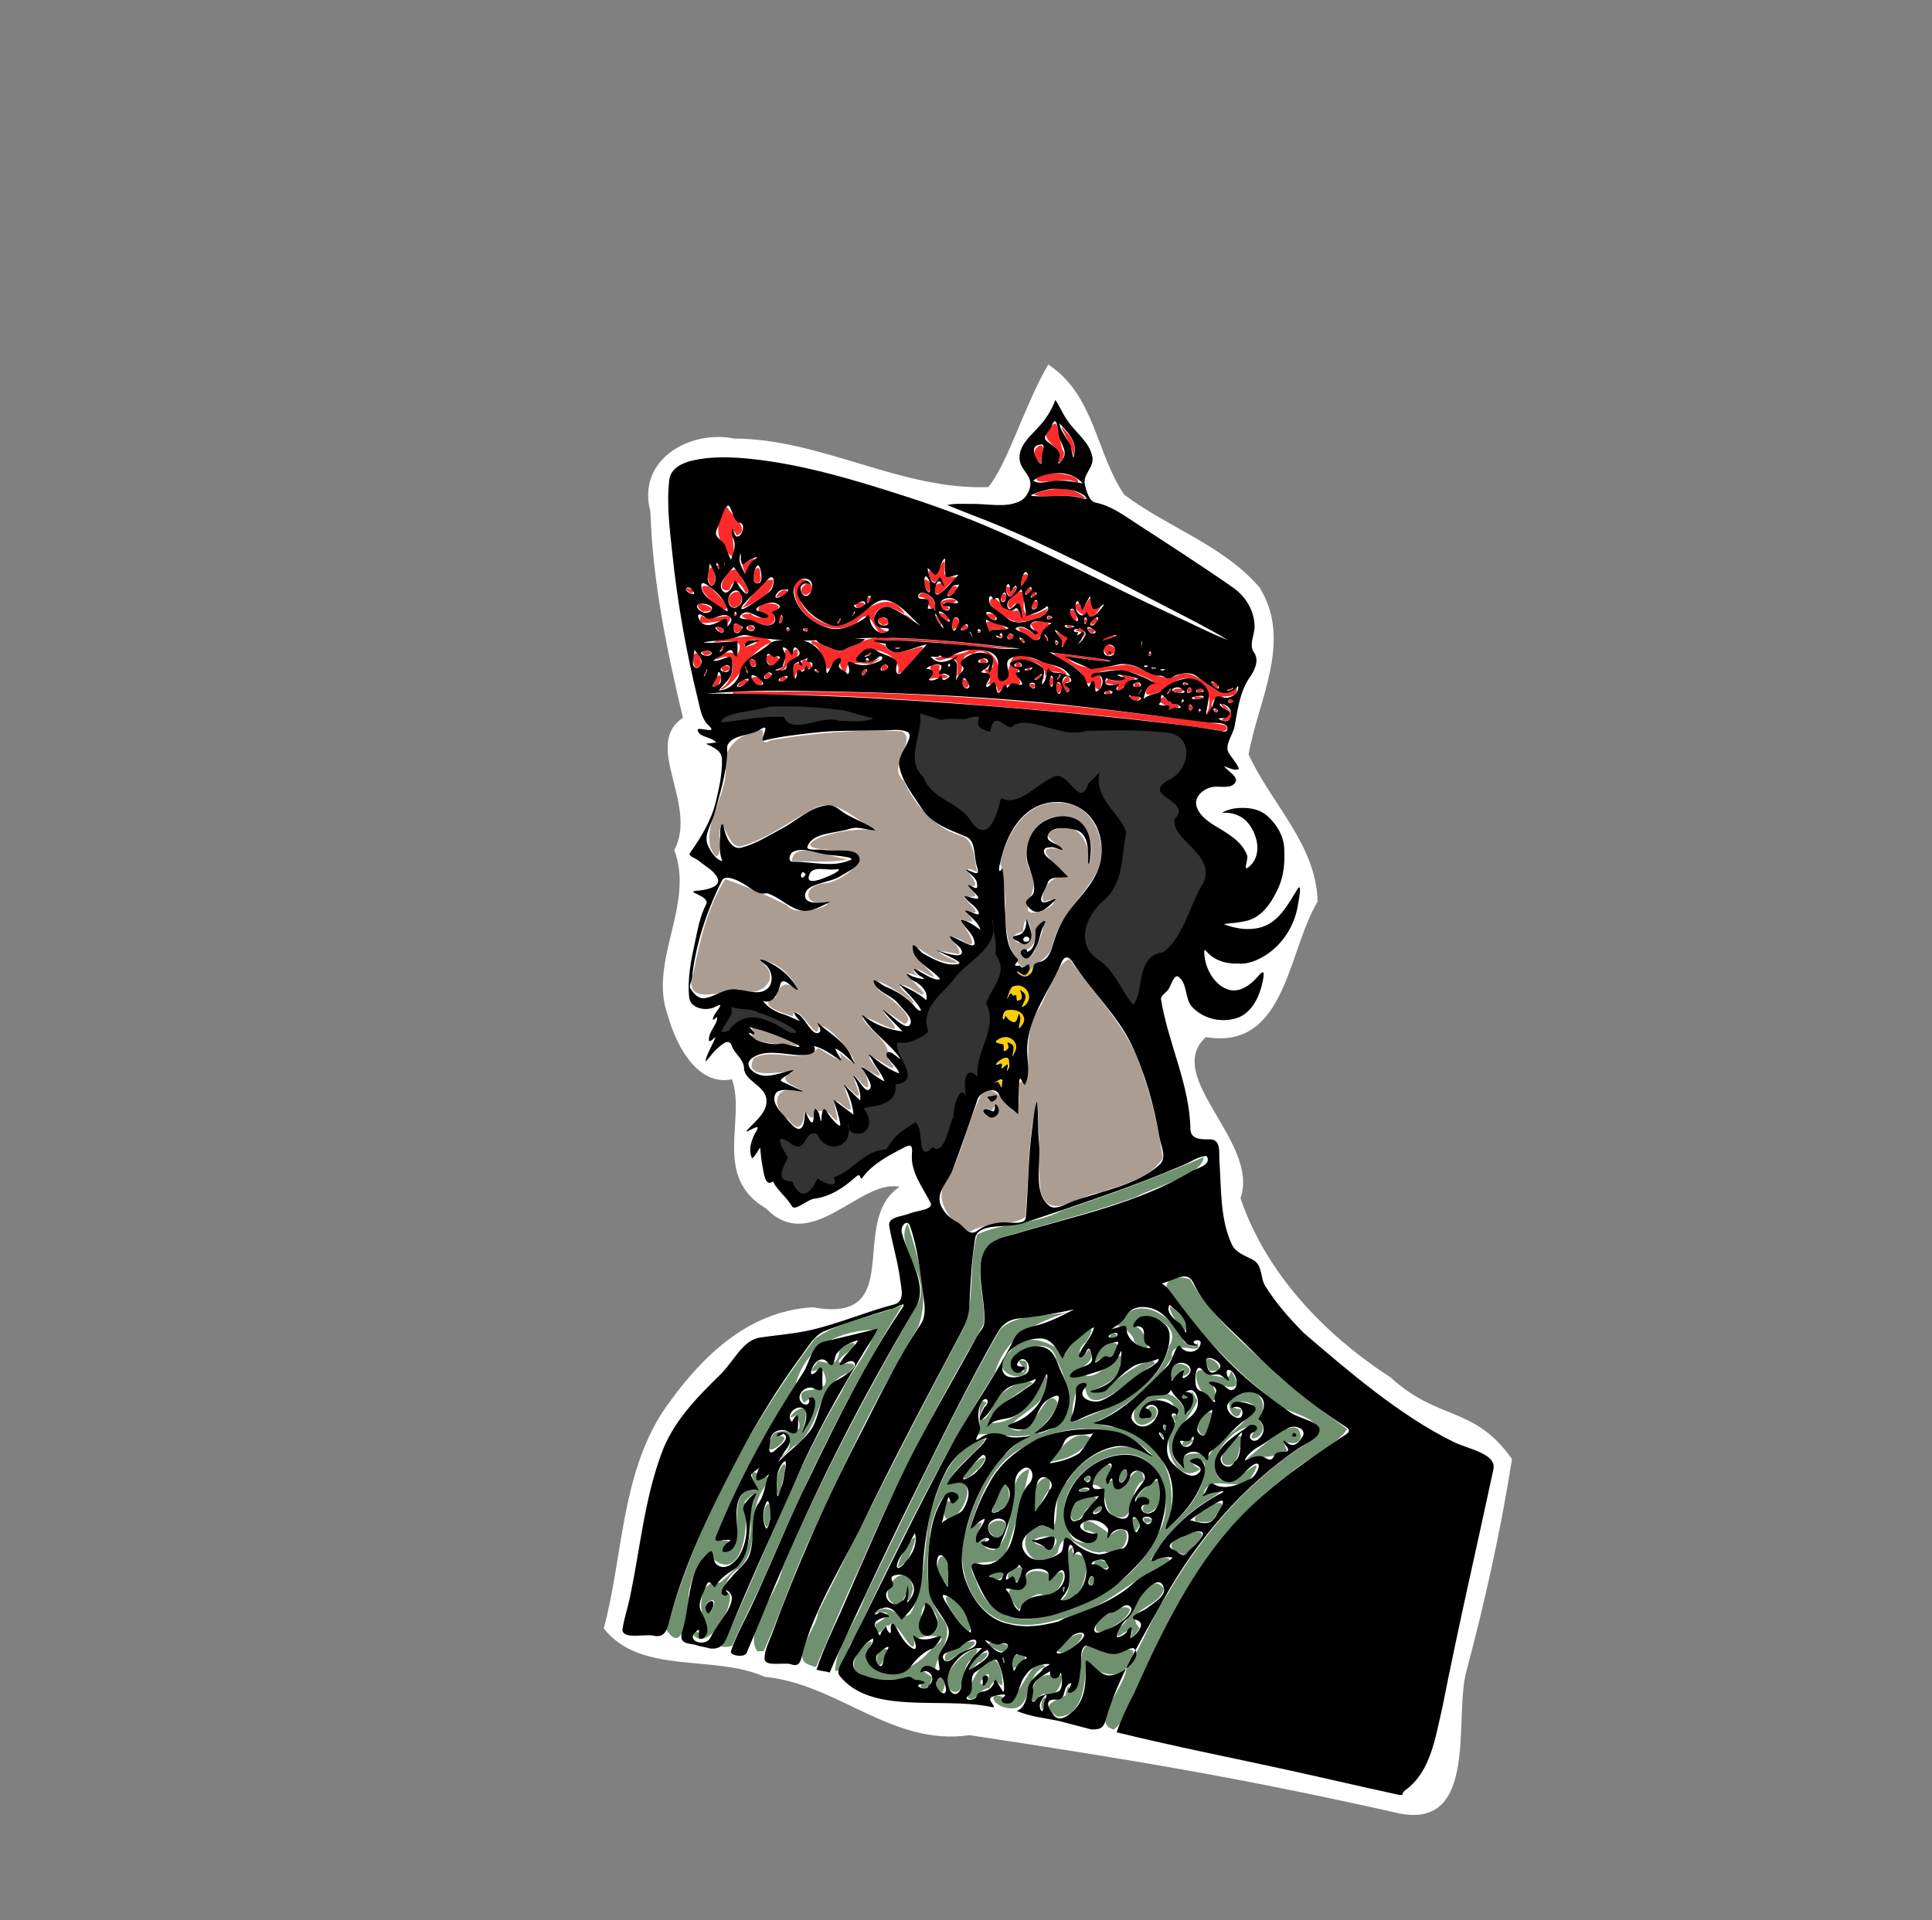
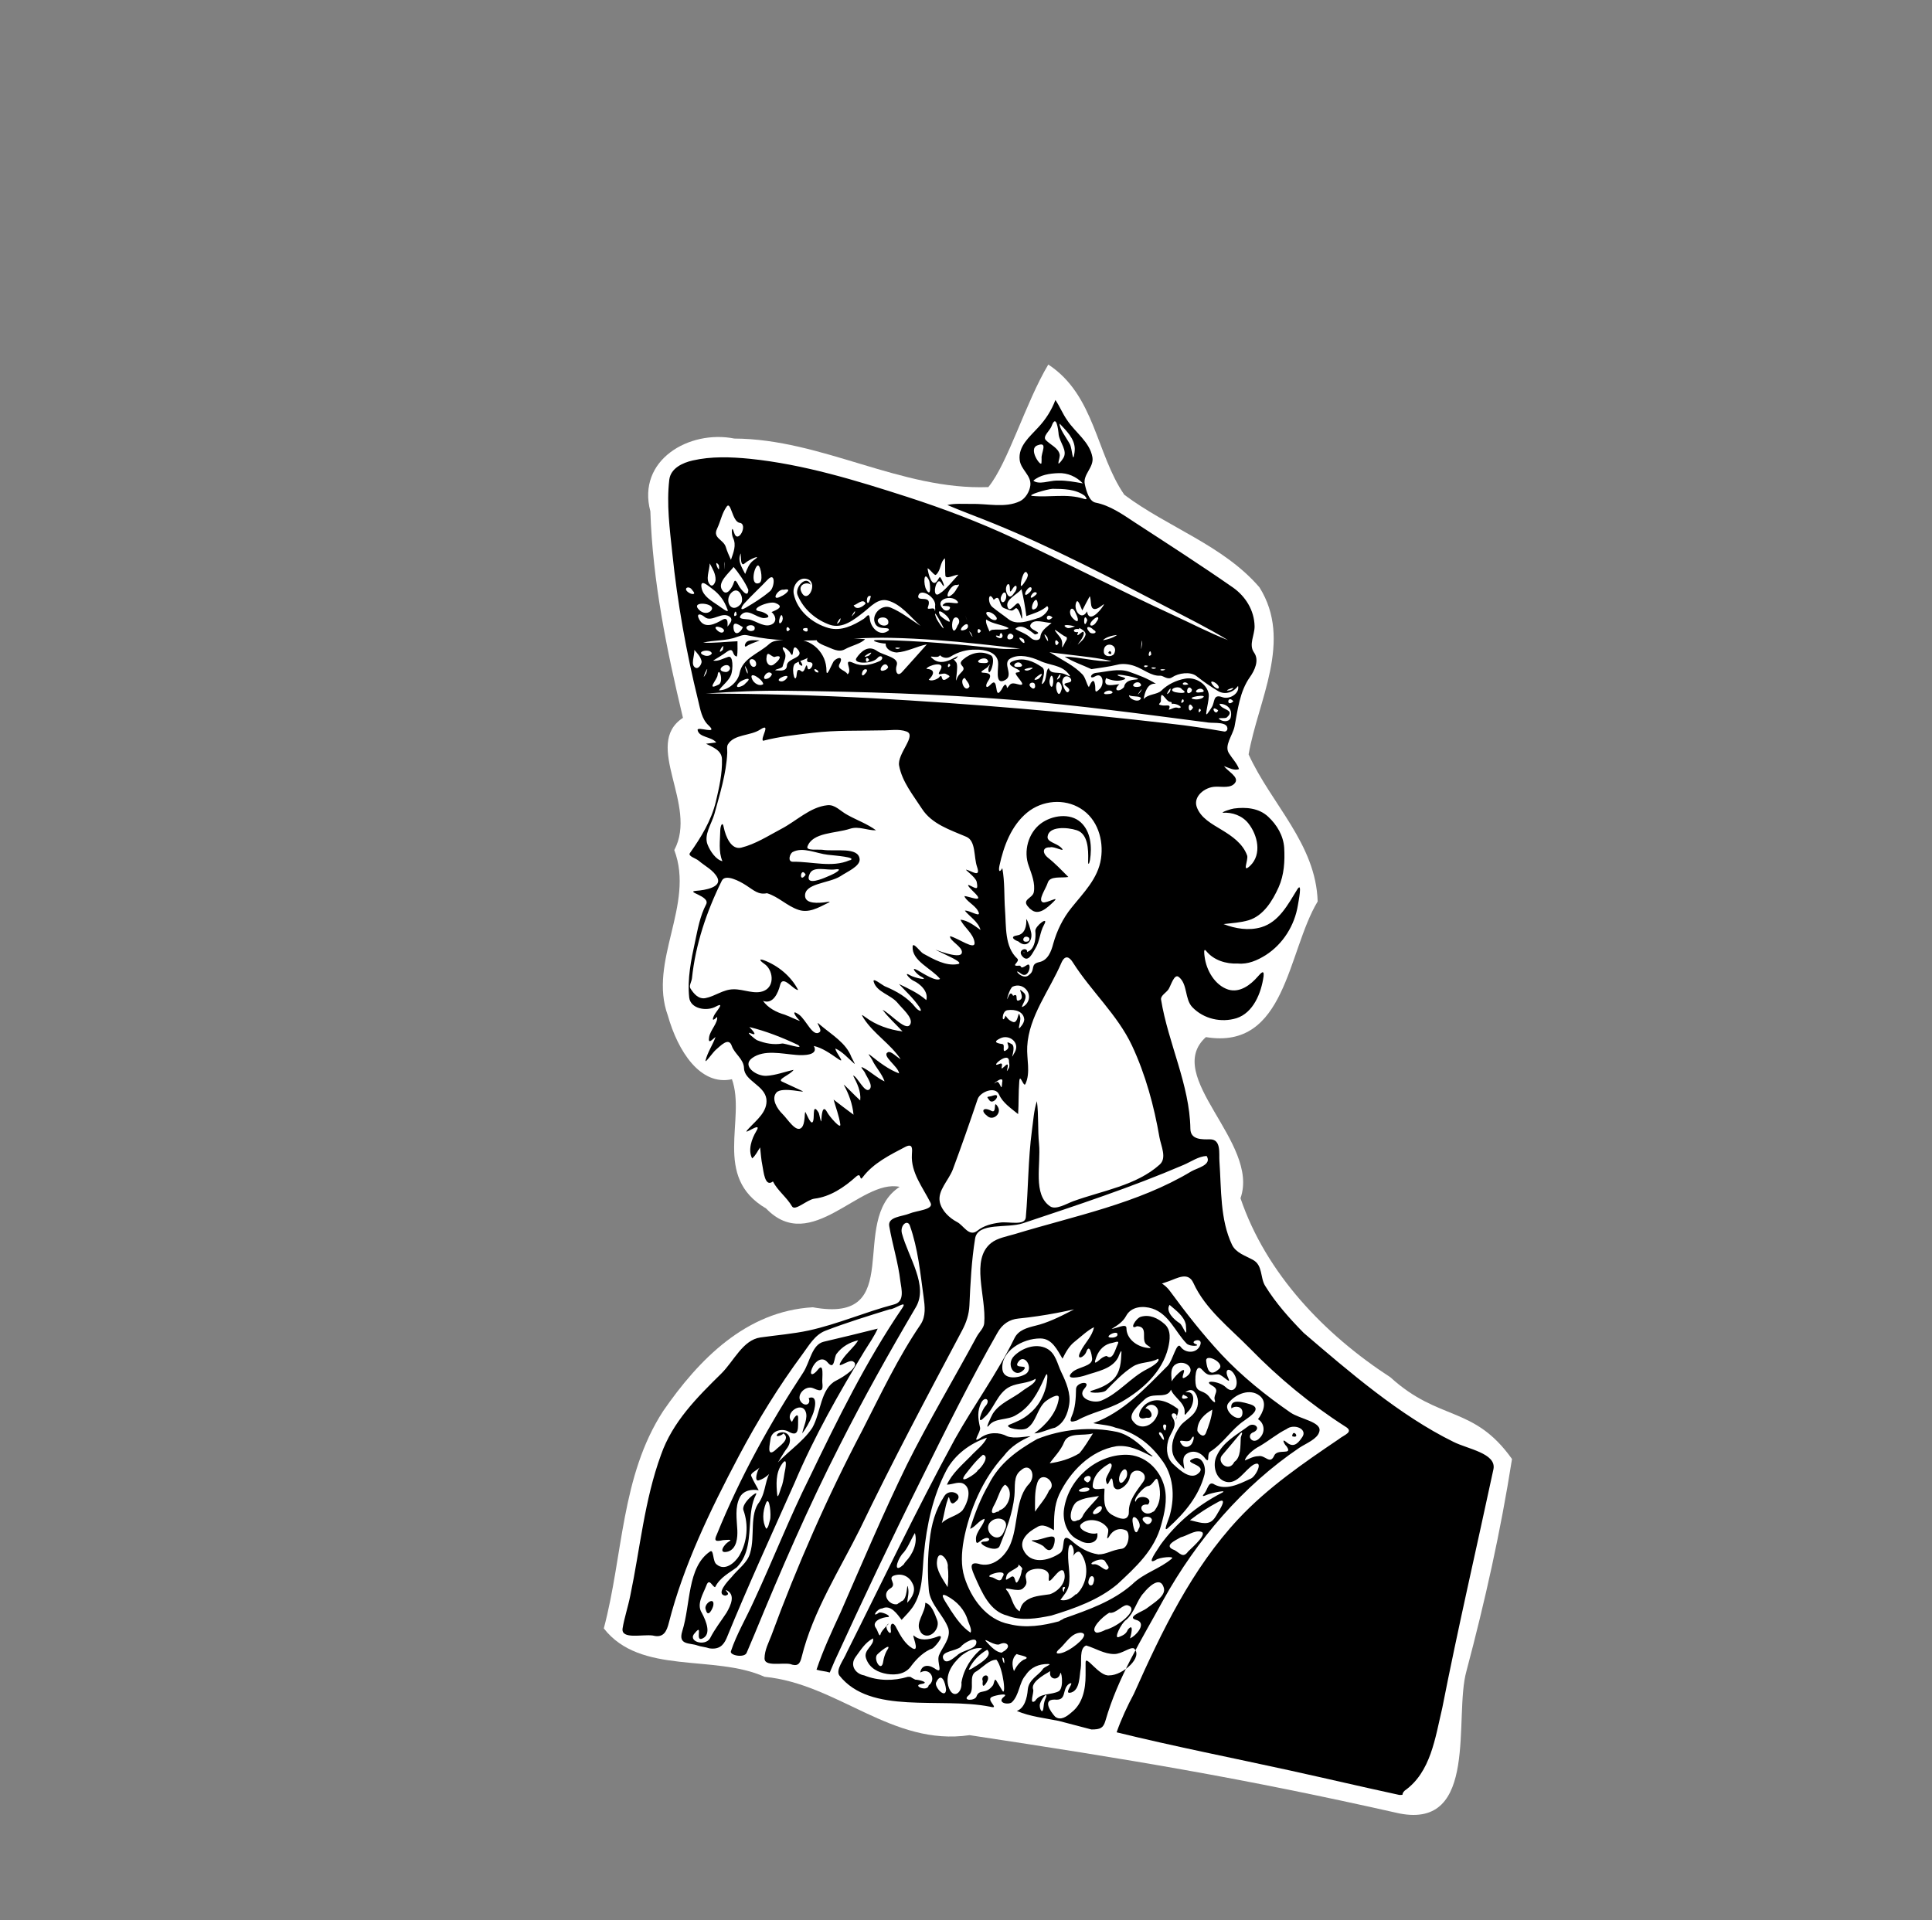
<svg xmlns="http://www.w3.org/2000/svg" id="svg1" width="1357" height="1349" version="1.1" viewBox="0 0 1357 1349">
  <rect x="0" y="0" width="1357" height="1349" fill="#808080" stroke="none" />
  <g id="g1">
    <path id="pathBorder01" d="m736.3 256.1c-15.9 26.6-28.4 69.4-42.1 86.1-61.5 2.3-116.7-33.8-178.4-34.1-31.6-6.3-68.6 15-59 51.1 1.6 49.2 11.5 97.5 22.9 145.1-28.6 18.8 10.9 61.2-6.1 92.9 14.6 38.4-18.5 78.1-4.5 116.3 7 24.9 22.8 49.6 45 44.7 10.1 28.2-14 68.6 24 90.8 31.7 32.9 66.2-21.1 93.8-15.2-36.6 23.8 5.5 96.8-61 84.6-46.9 2.7-80.1 36.7-105.1 72.9-29.7 45.7-28.1 101.7-41.7 152.7 25.7 33 77.3 18 112.9 34 51.6 5 89.6 49 144 41 112.2 17 191 30 301.9 55 56.1 11 38.1-68 47.1-100 13-49 24-98 32-149-27-37.9-51-26.1-85.4-57.4-46.3-30.1-87.3-72.8-105.3-125.8 13.8-39.2-54.9-85.6-24.3-113.2 56.3 9.3 57.2-59.9 78.5-95.3-1.2-40.4-32.6-68.4-48.5-103.3 6.6-37.9 31.2-79.8 7.6-117.4-25.4-29.5-64.2-42-94.9-65-19.8-28.7-20.7-70.1-53.4-91.5z" fill="#fff" stroke-width=".95" />
-     <path id="pathAccent03" d="m717.2 685.3c-1-.5-3.7-3.9-1-1.9 1 1 3.9 1.5 1.6 2.3zm1.8.9c-3-1.7 2.6 1.3 2.2-1.3.7-1.5 3.3-5.2 4-4.5-.6 2.5-2.3 5.8-5.1 6h-.6zm-16.7 77c-.2-1.6-2.4-3.5-2.1-3.4 2.2-2.3 4.9-1.1 3.5 2 0 .6-.5 2.1-1.4 1.4zm5-10.9c.6-1.5 1.3-6.3-1.4-3.6-1.1 1.4-3 2.5-2.1-.3.6-3.2-6.2 1.5-3-2 1.8-1.6 4.7-4.1 7.2-2.7 1.1 2.7 1.4 6.4-.7 8.6zm3-10.7c.6-2.7 3.1-7.3-.8-8.7-3.9-2.2.5 4.3-3.1 5-2.8 1.2.4-5.7-3.7-4.6-2.2.1-4.2-2.1-1.3-3.1 4.3-3.1 11.9-.6 12.7 5 0 2.4-1.8 5.1-3.8 6.4zm5.4-19.5c.4-3.2 1.9-6.9 0-9.7-1.1 2-1.7 7.2-5.2 4.9-2.5-.3-4.2-6-5.2-1.7-2 .2-.3-5.3 2-5.7 3.8-.6 8.2-.4 10.8 2.8 2.3 2.7.9 6.2-1.1 8.5-.2.1-1.1 1.8-1.3.9zm2.2-15c1-2.8 3.6-5.9 1.9-9-.8-1.6-4.7-4.2-2.8-.5 1.9 1.9-.7 6.9-2.6 4.5 0-1.6-.6-4.2-2.8-2.7-1.2-3.5-3.6.7-3.8 1.3 1-2.9 1.6-7.1 5-8 5.4-1.6 11.6 4.2 9.5 9.8-.6 1.9-2.4 4.4-4.4 4.6z" fill="#fc0" stroke-width=".103" />
-     <path id="pathAccent02" d="m759.8 349.9c-9.6-3.7-29.2.8-33.7-2.7 11.1-4.6 28.3-6.4 36.6 3.3zm-4.8-11.4c-7.5-3.8-26 3-27.1-2.1 7.8-7.3 31.3-2.7 29.2 2.5zm-25.2-14.1c-10.6-7 7.1-19.3 1.9-4.3-.7 1.1.7 7.9-1.9 4.3zm23.8-3.6c.8-7.6-16.4-31.5-2.4-14.8 3.2 4.1 4.6 10.1 2.4 14.8zm-10.4 3.9c5.8-11.1-18-15.5-4-26.1 5.5-5.6 4.5 15 8 18.9.9 2.2-2 8.2-4 7.2zm110.6 175.7c-3.4-3.4 4.7-2 0 0zm5.5 6.1c-5.5-.6 12-5.8.5-8.8-10.1-10.8 17.7 8-.5 8.8zm4-12.5c-1.8-5.9 6.8-.6 0 0zm-.1-9.2c-3.3-6 6.4-.7 0 0zm-8.2-1.1c-11.7-4.7 3.7-6.7 0 0zm-14.4 2.7c-.2-6.1 9.9.1 0 0zm-1.1 4.9c-4.6-3.5 12.5-1.6.7.1zm2.6 9c-1.5-1.9 3-1 0 0zm-6.5-1.3c-3.9-6.7 6.7-2.2 0 0zm-5.8-5.3c-1.1-2.3 3.6-.4 0 0zm4.9-6.8c-4-7.1 7.4-2.2 0 0zm-3.2-6c.7-3.9 4.5 1.5 0 0zm-2.6 5.8c-15.3-2.1 9-5.2.1 0zm-24.8-18.1h.6zm5.6 1.1c-.1-2.1 2.9.9 0 0zm6 1.3h.8zm3.5 15.8c-1.8-6.8 7-.3 0 0zm1.9 11.7c.2-3.1-11.7-5.2-3.6-9.1 2.9 6.2 19.8 5.9 3.6 9.1zm-24.3-16.1c-.8-7.6 9.1 1.8 0 0zm1.8 5c-1.3-5.1 6.2-1.3 0 0zm-1.5 4.6c-12.2-4.7 9.9-4 1.3.3zm10-31.6c-2.4-3.1 5-.6 0 0zm-6.5-4.3c-2.7-8.7 5-2.1 0 0zm-16.1 28.6c4.3-6.7-13.7-1.7-6-7.7 6.4 3.5 13.3.2 8.9-2.9 6.9 1 15.2 2.6 4.2 5.2-1.9 2.1-3.4 6.7-7.1 5.4zm-8.2 2.9c1.2-6.8 8 2.2 0 0zm1.4-26.8c-10.7-14.8 17.7-4.2 0 0zm2.7-1.3c.9-2.7-3.8.4 0 0zm-5-10.2c2.5-5.5 13.8-2.3 2.1.9-.9.1-1.6-.3-2.1-.9zm-8.7-4.5c-9-6.9 7.8-1.6 0 0zm-.6-5.7c1-10.4 9.9-2 0 0zm-4.2-1.1c-2.4-5.4 5.3-2.2 0 0zm3.5-5.1c-4.7.9-15.1-7.7-7.4-9.1 2.6 11.7 8.8-13.8 8.4 2 2 4.7 11.4-5.3 4.3 4.1-1.2 1.5-2.9 3.9-5.3 3zm-9.6 3.2c-12.3-7.9 4.1-12.2 0 0zm1.6 16.3c6.8-5.5 4.1-8.7-2.1-9.1 6.3-6.3 10 6.6 2.1 9.1zm-7.1.5c-1.7-2.2 3.9-1.2 0 0zm-.4-11.8c-3.3-4.5 8.3-.1 0 0zm-13.9-5.9c-1.9-5.3 6.8 0 0 0zm5.7 17.7c-2.5-3.2 5.1-2 0 0zm-8.1-2.7c-4.4-8.4 6.6-.1 0 0zm12.5 2.9c.7-6.3-9.8-12.9 2-6.6 3 .8-1.3 9.4-2 6.6zm101.3 48.5c7.8-14.9-7.7-32.3-22.8-22.2-11.3 9.7-28.1 13.6-14.8-.8-12.4-7.1-31.2-11.7-43-3.7 10.2-5.8 7.3 15.6 2.5 7.7-.2-7.2-7.8 2.9-8.3-7.8-3.8-7-23.1-14.2-20.4-16 11.2 1.5 33.1 3.2 37.4 5.6-7.8 1.1-27.6-5.6-27.6-1.3 12.3 10.1 27.3 4.7 41.4 3.8 12.2 2 24.2 13.9 36.7 6.8 15.4-4.7 25.1 21.5 40.1 9.5 2 11.4-19.2.2-17.4 14.1-.9 1.5-1.9 3.7-3.8 4.3zm-98-15.5c-8.9-3.9 2.5-16.8 1.9-7.1-7.8.5 3.3 5.8-1.9 7.1zm-7.5-9.4c-1.9-7.1 6.8 0 0 0zm1.3 10.3c-7.1-13.2 9.3-5.3 0 0zm-5.2-5.1c-5.4-10.8 6.8-5.1 0 0zm-17.2-10.9c1.1-4.2 5.8.4 0 0zm6 6.5c4.1-7.9 7.2-.8 0 0zm-1.7 6.1c-5.9-5.6 6.6-2.8 0 0zm.4-55.6c-3.2-11.2 9.9-3.3 0 0zm-1.3-8.2c1.7-8.7 6.7-.9 0 0zm-3.9-2.1c.3-10.6 8.7-.8 0 0zm-3.3-6.2c-5.8-6.7 10.3-13.1 2.9-2.1-.4 1.1-1.6 2.2-2.9 2.1zm-13.1 11.3c-4.8-10.3 9-4.8 0 0zm5-4c-5.9-8.4-.7-7.1 2.4-5.1 5.2-5.2 1.2 6.3-2.4 5.1zm5.2 18.3c-5.8-1.5-24.9-12.8-16.7-17.1 6.3 2 9.6 11.4 17.8 8.7 5.5 13.6 1.8-13.5-5.2-1.1-8.5-3.8 12.6-21.2 9.2-5.3-2.5 15.9 11 8 16.8 5-2 8.1-14.8 9.3-21.9 9.8zm4.5 14.3c-5.7-2.9 3.7-4.1 0 0zm8.6-1.8c-8.4-1.3-18.9-13.8-4.7-6.8 8.1 6.1 4.5-.1 1.5-4 4.5-5 21-1.5 8.4 4.6-1.3 2.3-1.6 6.5-5.2 6.2zm-18.8-.5c-3.6-8.2 9.5-.3 0 0zm-6.9-1c-2-4 6.3-.7 0 0zm-4.1-12.8c-12.8-5.3 6.6-6.1 1 .3zm-2.5 8c-9.3-12.8 11.8-3.6 11.9-1.3-3.9 1.3-8.4-1.3-11.9 1.3zm18.7 25.2c-2.2-7.9 9.1.8 0 0zm-9.9 6.3c-5.5-11.1 9-1.6 0 0zm-15.1-9.2c-1.7-7.5 10.9 1.9 0 0zm-1.6-21.2c-1.6-2.6 4.2-.4 0 0zm-21.1 24c-.5-1.9 2.1.3 0 0zm11.7-32.3c-3.2-3.7 4.4-.6 0 0zm3.9 11.2c-3.7-2.1 3.4-3 0 0zm-3.3 36.1c-9.6-11.9 8.4-3.6 0 0zm-2.8-40.6c0-8.9 9.4-.3 0 0zm-5.9-.4c-4.5-14.6 11.6-6.4 0 0zm-8.5-3c-9.3-13.6 2.1-2.8 0 0zm4.6-3.3c-18.4-8.6 5.8-5.5 0 0zm.1-17.4c-.1-9.8 12.9-8.6 2.4-.6l-1.4.6zm-13.9-3.2c-9.7-12.3 6.2-9.6.5.4zm11.9 13.2c-12.9-8.8 15.5-9.5 5.8-5.1-16.9-1.2 4.4 3.8-5.8 5.1zm-7.2-.6c-6.3-.5-2.8-9.1-11.1-8.7 1.7-8.5 14.6 3.6 11.1 8.7zm.8-11c-5.7-10.3 11.5-5.2 2.2-10.7-5 9.9-12.3-12.9-2.7-2.9 3.5-3.4 7.6-16.7 6.9-2.9-2.9 9.9 14.6-.4 4.1 8.9-3.1 2.1-6.3 8.6-10.5 7.6zm43.6 69.3c-.6-7-3.5-6.1-8-5.6 8.3-5.6-7.2-11.2 1.2-10.6 8.8.4-.5-18.5-10.5-11-12.2.1-4.3 13.5-11.5 15.5 2-11.1-1.1-14.9-11.8-10.6-13.3-3.2 15.6-2.6 20.3-7.3 15-4.1 23.1 8 21.3 21.1 10.8.1 2.3-24.6 20.8-16.1 7.4 2.8 26.8 7.6 26.3 12.2-9.7-3.7-14.7-2.6-16.7 4.2 11.1-16.5-35.6-19.3-17-7.2-3.1 5.1 7.2 11.6-4.5 9.6-5.5.9-6 2.7-9.9 5.8zm-48-8.7c5.7-5.7-6.2-12 7.1-10.4-.6 5.6.8 6.1 5.9 7.7-2.1 3.7-8.4-.8-13 2.7zm-43.5-54.2c-3.2-6.7 5.9-3.6 0 0zm-7.6 3.5c-4.2-6.1 12.7-3.9 1.6 0zm-4.5 5.5c-.9-4.9 5.9-.4 0 0zm-9.6 5c-3.4-6.1 6.9-1.4 0 0zm32.3 1.8c-14.6-10.7 15.4-3.5 0 0zm9.5 16.4c.2-2.1 2.6.8 0 0zm-20.8 5.1c-4.5-6.8 8.2-1.8 0 0zm0 4c-2-2 3.9-1.2 0 0zm10.6 6.4c-1.8-9.4 10.3-1.1 0 0zm-13.6 3.2c-1.1-7.7 7.1-2.9 0 0zm-82.5-71.8c-1.6-5.6-6.1-17.6-1.1-6.5 6-3.5 12.1-6.4 4.1 1.2-.8 1.1-1.4 5.7-3 5.3zm-14.7-2.9c-.5-4.7 1.4-3 0 0zm-3.8 0c-3.3-2.2 1.9-5.1 0 0zm61.1 43.9c-4.6-4.5 5.6-2.1 0 0zm-12.8-.3c-2.4-2.6 4.5-1.8 0 0zm-5.4-5.5c-3.3-9.9 6.6-3 0 0zm17.9 21.4c-3.3-.5 1.4-3.9 0 0zm8.3 13.1c-4.6-1.8 4.1-2 0 0zm-9.3 3.8c-3.1-2 3.5-1.8 0 0zm-6.2.3c-3.5-4.3-.6-14 4.7-9.2.2-11.1 13.9 5.6 2.4 2.2-2.9 3.6-6.2.1-7.1 7zm-24.7-12.4c-3.3-2.2 2.9-3.7 0 0zm14.3 14.6c-.3-9 10.4.5 0 0zm-7-11.2c-11.1-11.5 16.2-6.3 1.3 0zm0 0c-12.2-13.4 19.2-4.8 0 0zm-3.5 9.6c-1.8-8.6 10.4-1.9 0 0zm-4 4.2c-15.4-5.7 4.8-8.9 1.4-.1zm-4.5-12.8c-9.5-8.8 8.7-4.3 0 0zm-5.7 3.9c-5.7-6.7 6.2-2.6 0 0zm-7.4-39.6c-2.1-2.6 4.6-1.2 0 0zm10.2 10.1c-4.7-8.2 10.8.4 0 0zm-17.7 29c-7.7-8.4 13.4-2.4 0 0zm8.5-27.2c-8-11.8 13.2-3.3 0 0zm-11.2-.6c-9-8.7 10 .3 0 0zm-20.4-27.2c-10.2-6.9 7.6-2 0 0zm20.8 40.2c-3.9-6.1 6.2-1.9 0 0zm-10.4 3.6c-9.7-6.3 12.4-2.6 0 0zm-2.7 13.8c-2.9-9.5 8.7-1.2 0 0zm7.7 7.8c-1.1-6.4 9.8-12.8 4.2-1.4-1 1.1-2.6 1.5-4.2 1.4zm17.5.4c1.7-9.3 15-4.1 0 0zm27.3-11.9c12.1-1.4.3-22 11-11.3 4.3-9.8 7.2 5.5-2.4 5.4-1.8 3.8-3.2 7.8-8.6 5.9zm85.2 2.4c5.2-16.1-32.4-24-27-7.6 7.2 1.9 23.4-7.6 8.5.9-9.3.1-17.8-3.5-17.9 5.8-7.1-1.7-1.9-16.8-10.1-5.2-4.7 11.2-5.3-13.1-13.5-14.5-4.9-7.8 15.2 6.8 20.6 4.5 12.9-5.2 20.6-11.4 35.7-8.6 29.1.3 57.9 3.9 86.8 7.2-25.2-.1-50.2-4.9-75.5-5.3-6.7.1-33.7-3.2-16.2 3.4 5.5 14.1 39-10.7 21 8-3.7 3.4-7 11.1-12.4 11.4zm-13.6-29.4c-4.8-6.4-6.9-16.7-15.4-6.1-17.4 11.3-43.5-3.8-43.8-23.8 1.7-15.1 21.4-.9 7.9 4.3-10.6-5.3 12-12.5-3.3-8.1-7.7 16.3 19 36.4 34.5 27.1 11.1-9.9 29.5-24.2 39.4-4.2 15.8 10-10.4-10.4-16.5-6-11.4 4.5-2.8 15.5 3.2 16.6-1.6 1.6-4.2 1.1-6 .2zm-71.9-24c3.7-9.7 16.1-3.5 0 0zm-9.5 18.9c-5.3-1.9-23.8-6.6-8.5-7.6 5.8 6.1 19.3 1.3 5.8-1.8-2.5-8.4 24.4-5.5 9.5.8 5 5.4-.7 11.2-6.8 8.6zm-42.2-8.8c-13.3-11.7 19.5-.8 0 0zm17.8 8.2c-1.2-5.7-25 5.9-18.3-5.8 4.2 6.6 26.3-5.8 18.3 5.8zm3.2-11.4c-9.7-8 9.5-17.9 6.2-3.4-.9 2.5-3.6 4-6.2 3.4zm6.6.7c6.7-6 13.1-21.9 22.1-19.8.2 10.2-14.6 16.8-22.1 19.8zm9.4-18.4c-5.3-6.3 4.8-16.5 3.5-3.9 1.6 2.2-1.3 6.6-3.5 3.9zm-18.6-19.9c-9.3-9.9-9.9-22.6-1.1-33 2.2 5.8 17.5 15.8 6.8 20.2-7.7-14.3 2.9 22.5-5.7 12.8zm12 27.7c-2.6-6.3-8.6-12.5-11.4-2.3-14.6 3.8 4.3-27.4 8.8-7.7 1.1 1.9 7 9.2 2.6 10zm-25-6.2c-4.5-7.5 1.9-19.7 3.5-4.8.9 1.5-.8 7-3.5 4.8zm10.2 17.7c-6.3-.9-24.4-19.9-11.1-16.1 3.3 2.1 16.5 15 11.1 16.1zm-20.5 40.7c-5.3-8.3 2.7-16.1 3.9-3.3-.3 1.8-1.8 3.8-3.9 3.3zm18.3 14.6c9.7-5.2 12.5-29.9-3.6-19.7 4.3-6.6 10.3-6.3 14.4-3.7 9.9-16-18.3-6.7-15.7-9.7 11.7-1.6 33.8-7.3 40.1.9-17.4 5.8-20.5 25.9-35.3 33.3l-.3-.5zm18.3-29.5c13.5-2.6 2.8-8.5-2.2-.9 0 1 1.7 2.1 2.2.9zm329.1 58.8c-62.7-9.6-126-14.1-189.2-19.4-42-2.8-84.2-5.7-126.4-5.5-6.3 1.1-25.6 8.1-23.7-1.7 97.7-1.9 195.7 3.7 292.7 16.2 17.6 2 35.4 3.7 52.9 7.1 4.2 4.6-3.9 4.6-6.3 3.3z" fill="#ff2a2a" stroke-width=".292" />
-     <path id="pathAccent01" d="m531.8 1160c-9.6-14 14.2-40 17.7-58 27-64 61-126.4 95.9-187.5 7.8-18.8-17.7-39.3-7.9-55 6.8 22.5 16.3 50.1 7.4 72.7-30.5 50.1-55.6 103.8-79.7 156.8-10.5 24-18.9 49-28.8 71zm37.9 10c-16.3-4 4.2-26 4.8-37 33.3-67 67.3-134.1 102.5-200.2 8.2-20.7 2.9-44.4 9.4-65.5 18-8.7 40.5-6.9 59.2-16.7 33.9-11.1 67.2-23.8 99.9-37.7-.6 12.4-34.3 20.7-48.2 28.2-32.2 11.6-65.6 19.2-98 30-20.4 13.3-5.6 40.1-8.6 59.6-31.9 54.6-61.6 111.3-86.4 169.3-10.8 23-20.9 47-31.1 71h-1.2zm261.3-187c-4-6.3 9.6-.9 0 0zm-8.7 18c-3-7.8 2.6-2.1 0 0zm-4.4 4c-1.9-8 4-4 0 0zm-.7 6c-5.1-7-1.1-7 0 0zm-3.9 5c2.5-7 2.3 2 0 0zm-8.3 54c-7.5-7 11.5-2 0 0zm-7.6 6c-10.7-12 10.9-13 0 0zm7.3-13c-8-5 10.4-11-4.2-11-10.6 8 18.2-27 14.3-4 .9 6-2.5 15-10.1 15zm-17.8-21c-5.5-17 13.3-9 0 0zm-18.4 21c-.9-11 12.6-3 0 0zm18.8 3c-16.4-1-6.2-22-19.6-23-1.3-12 20.5-22 9.5-5-.8 9 5.5-5 6.9 7 7.2 0 17.1-23 19.4-5-10.8 5-6 26-16.2 26zm-24.7-25c-4.3-7 9.1-3 0 0zm-3.9 7c-1.3-5 14.3 0 0 0zm-5.1 20c-10.5-16 31.8-24 9.7-8-2.2 3-4.5 9-9.7 8zm-26.5-11c-7.1-13 14.4-29 9.7-10-2.6 1-11.4 23-9.7 10zm-26.1 53c-19.2-6 15.6-9 0 0zm12.6 1c-12.8-2-.9-11 4.1-10 .8 2-.6 10-4.1 10zm33.1 7c-1.6-5 3.8-4 0 0zm-31.3 13c-8.3-11-11.1-16 3.7-16-1.5-17 17.7-11 20.2-7 14.6-14 6.1 18-8.2 12-6.5-1-14.3 10-15.7 11zm29.8-7c13.2-8-1.8-34 8.5-37-3.4 10 11.9-1 9 16-.9 10-5.9 23-17.5 21zm20.5-10c-4.1-10 9.8-7 0 0zm10.3-12c-16.3-2-1-12 2.3-1l-1.3 1zm17.9 49c6.8-18-15.4 10-7.3-8 10.1-6 18.8-42 30.9-27-2.8 14-29.3 14-17 28l-3 4zm-23.8-5c-5.5-14 39.1-26 17.4-7-4.8 3-12 9-17.4 7zm-38.6 55c-1.1-12 7-10 .4 0zm-27.1-33c-3.6-4 3.8-4 0 0zm7.3 4c-4-17 20.4-9 0 0zm-30.6 0c2.3-11 21.5-16 7.2-4 .2-3-8.7 9-7.2 4zm21-12c-16.2-7-2.3-8 5.6-4 .6 3-2.5 5-5.6 4zm-38.6-49c-11.8-9 .1-29 2.5-9-.3 2 1 18-2.5 9zm16.9 35c-8.8-6-26.9-36-7.2-19 3 3 12.1 17 7.2 19zm-16.1 21c-6.4-11 36.7-21 13.6-7-4.9 1-8.5 6-13.6 7zm-2.5 22c-13.8-7 8.4-19 0 0zm18.1 4c-1.4-10 19.8-44 23.7-16 2 17-3.2-4-8.8 9-6.9 0-8.8 10-14.9 7zm12.5-10c8.7-17-11.8 3 0 0zm32.7 12c-3-13 8.9-23 17.4-16 7.3-10 2.3 17-8.9 11-3.2 0-6.5 6-8.5 5zm-12 5c-13.9 2-21.6-12-9-8 7.8 16 21.2-35 29.9-21-14.1 5-8.8 26-20.9 29zm29.6-40c1.7-9 28.2-20 12.5-4-3.2 2-8.5 7-12.5 4zm.1 46c-13.9-9-.5-11 5.6-15 3.6-16 .6 6 8.5-7 3.9-10-1.7-39 16.8-24 9.6 5 31-11 18.6 10-7.3 12-22.9 4-29.8-1 0 13-1.8 37-19.7 37zm-44.1-126c-16.8-13 20.5-18 3.5 0h-1.6zm-1.6-17c-.4-10 11.6-32 11.7-10-.8 6-6.8 8-11.7 10zm-20.3-25c2.4-9 24.3-23 10.5-6-2.4 1-8 9-10.5 6zm155.4-102.5c-6.6-5.2-18.3-27.8-2.9-11.4 2.6 2 5.5 9.4 2.9 11.4zm-52.7 4c1.7-7.3 9.9 1.1 0 0zm-10.3 17.9c-1.5-14.5 26.9-20.8 10.5-3.5-4-1.3-7.6.3-10.5 3.5zm-31.2 69.6c5.6-9 17.7-24 28-17-5.9 11-16.6 15-28 17zm85-61.1c-2.6-15.3 22.5-4.1 8 1 4.1-15.5-11.6 11.8-8-1zm26.6-2.8c-10.9-20.1 19.7 1.5 0 0zm2.2 20.9c-12.4-4.4-17.9-31-1.2-17.8 10.3 1.2 12.4 4.1 14-3.1 12.4 18.9-9 8.2-15.5 8.5 4.8 1.6 6.4 12.9 2.7 12.4zm-21.2 31c-1.5-5 15.5-6 2.1 1zm13.6-7c-10.9-8.2 15.3-27.7 4.6-6-.5 3-.9 7-4.6 6zm31.2 17c8.7-6 37.2-35.6 38.3-15-4.8 10-16.2-4-9.7 9-9.7 6-20.7 4-28.6 6zm35.2-16c-3.5 0-4.8 0 0 0zm-50 20c-10.9-5 18.8-33.9 10.2-12-1 5-2.6 14-10.2 12zm-20.1 40c-8.8-4 30.8-25 13.2-4-2.3 6-8.6 4-13.2 4zm-11.8 22c-24-8 33.3-26 9.6-5-1.7 3-5.8 8-9.6 5zm-160.2 97c-17.3-13 31.9-44 13.8-22-8.1 4-3.4 27-13.8 22zm-51.2-18c-7.1-11 13.9-18 2.7-3l-.7 2zm13.2-69c1.7-11 18.8-34 9.5-11-1.5 5-5.1 10-9.5 11zm-3.6 25c-11.7-8 10.4-33 14.4-10-3.8 18-6.7 1-4.5 0 .4 4-5.3 16-9.9 10zm19.7 59c4.1-13-36.7 3-46-12-6.1-11 21.8-31 7.4-12 6.6 27 36.8 11 47.4-4 19.1-11-14.4-8-13.2-4 .2 16-15.7-25-18.6-8 2.6-13-8.1 13-8.8-4 6-3 15.3-10 .3-8 11-11 22.1 16 27.9-8 9.3-24 4.6-50 14.4-74 5.5-17 15.8-36 34.8-40-6.1 10-26.5 23-24.8 31 28.1-7-1.3 40-4.4 21 .2-13 3.5-6 9.6-9-7.9-18-20.5 16-19.6 28-2.3 19-4.1 40 10.4 57 6.8 11-6.8 26-6.5 34-12.3-5-10.3 1-2.4 5 0 4-3.7 11-7.9 7zm7.6-37c13.6-6-7.2-35-7.1-11-2.8 5-1 14 7.1 11zm59.2-7c-30.1-3-44.5-40-34.5-67 6.7-26 20.3-52 44.7-66-11.9 3-28.7-2-37 0 3.4-4-1.6-29.5 6.3-22.4-8.2 9.5-3 18.4 3.8 3.8 3.1-12.9 24.2-21.6 28.7-17.7-9.4 6.5-37.1 23.4-28 28.1 20.6-.9 30.2-20.5 37.3-33.9 6.5 19.8-21.4 27.3-25.4 37.1 16.7 12 24.8-32.6 33.6-17.6-1.5 11.6-27.3 28.6-4.7 18.6 20.9-8.9 11.2-34 3.9-48.9-5-24.2-49.8 4.2-24 8.9 5.4-2-9.5-10.7 2.6-7.6 6.3 19.9-31.2 8.1-11.2-6.9 11.7-16.7 33.2-3.7 38.6 2.5 2.4-9.5 28.4-30.4 14.5-9-8.3 6.2-2.9 15.4 1.9 5 11.8 11.3-29.6 21.3-2.3 18.3 12.4 4 30.3-27.4 24.2-6.7 3.6 12.8-35.3 20.3-10.5 17.4 7.7-8.3 33.9-27 35.3-18.8-12.9 5.8-45.2 41.6-48.9 16.9-5.1-12.6-12.2 20.9-7.8 23.8 26.4-10.5 59.5-22.2 66.7-53.3 11.7-18.3-28.4-27.8-22.8-13.5 7.1 3.6 13.5 23.9-1.6 10.7-.7-7.9-14.3-13-12-11.5 12.7-24.3 38.9-7.6 46.8 11.3 5.6 5.4 11 3.2 8.7-.6 7.9 13.4-19.1-3.9-17.1 11.6-10.8 18.2-29.2 31.5-47.3 42.4-18.6 7 19.7 5 25.1 14 23.1 14 25.3 43 18.8 64 12.8-11 27.7-27 26.2-46-6.7-8-14.4-1-2.9 4-17 13-29.7-20-17.5-33.1-6-10.8 7.5 2.1-.9-11.1-8.1-16-38.5 11.1-16.8 7.3-6.6-9.3 8.4-9.9 3.6.9-15.6 15-21.9-8.4-5.1-14.2 13.9-8.2 23 1.3 27.2 11.4 8.2-8-1.5-25.1 7.4-9.2-5.3 14.9-31.1 33-8.9 48-8.8-18 24.7-8 16.8-9 7-13 30.7-23.2 31.1-36.2-9.1-5.6-23.1 1.2-8 3.5-3.7 15.7-17.8-11.9.7-11.4 13.2-5.1 18.7 10.5 10.8 18.1 12.8 11-14.3 21-.3 6-12-5.1-33.6 16-29.2 31 5.6 22 39.9-22 24.8 4-10.7 12-30.7-5-33.7 13 10.4-3 17.8-6 4.9 2-17.2 10-32.1 26-41.8 43 8.8-3 21.3-2 5.9 5-20.6 10-37.6 28-61.2 34-13.1 4-25.3 8-39.5 6zm17.8-5c34.3-7 67.9-26 82.5-59 12.8-22 1.6-60-28.2-55-23.8 3-47.8 31-34.3 55 5.8 15 32.5 1 10.4-2-4.6-17 19.9 5 18.8 3 17.7-14 12.7 19-4.5 12-15.1 5-28.4-22-33.1 1-21.3 20-34.5-21-7.6-19 12.1 7 1.7-27 14.3-31 12.2-20 38.9-33 60.3-18-22.1-25.1-62.4-24.1-89-7-23.2 10-32.4 35-39.7 58 17.1-11 2.2 1 5.4 10 15.3-8-4.9 3 11.6 5 19-12 4.9-51 25-57-3.9 17-9.8 40-16.3 58-5.1 15-33.7-1-21.3 20 5.7 20 25.3 32 45.7 26zm7.8-48c14.3-15-27.8-7-7-2 1.5 1 5 5 7 2zm-152.3 86c-.3-16 15-35 21.1-53 30.6-62 59.5-125.9 94.4-186.6 10.8-12.3 38.3-9.9 48-12.6-23 7.5-43.9 17-51.3 42.5-38.1 59.7-69.3 123.7-99.5 187.7-5.3 6-6.5 22-12.7 22zm195.6 41c-17.1-4 7.7-30 8.7-42 10.9-16 17.8-37 29.6-54 25.1-43 59.1-82 102.1-108 12.9-17.8-27.4-16.9-34.2-31.9-23.2-19.1-44.2-41.1-62.6-64.8-13.7-10.4-4.2-20.6 10-15.5 15.1 27.3 40.3 46.9 62.5 68.3 15.3 13 31.3 25.1 47.8 36.9-8.1 12-27.6 20-40 31-53.1 38-86.6 98-109.3 158-4.5 6-8.1 18-14.6 22zm-244.9-144c-3.8-9 4.5-24 3.9-6-.4 1-2.2 12-3.9 6zm8.7-22c-5.4-10 10.2-34 3.9-10-.2 0-2.5 16-3.9 10zm3.1-26c13.5-9-2.4-21-1.2-14 11.3-1-14.4 20-6.5 2 2.5-13.1 27.8 4 17.8-16.9-13 7.9 9.8-16.2 6.4 2.9-8.1 29 18.8-28.2-1-11.5-9.9-16.2 22.3-1.5 14-21.2-2.6-6.2-15.3 5.8-4-8 7.9.7 12.8 5.3 15-7.5 8.1-8.2 16.8-6.6 4.1 2.3-16.3 13.2 17.6.1 1.6 13.6-23.1 8.6-18.1 39.3-37.7 51.3-1 0-11.6 12-8.5 7zm-41.3 132c28.1-59 49.5-121 83.2-177.1 5.6-13.7 26.2-36.9 21.4-43.7-25.9 1.5-46.6 12.6-53.8 38.6-22.3 33.2-35 73.2-56.4 108.2 5.3 4 14.1-3 5 7 22.2 8-2.4-44 23.5-41 3.4 1-8.3-17 .8-12-1.4 10 14.6-6 5.2 10-13.2 18-1.5 42-17.9 57-9 4-15.9 25-6.5 17 3 11-14.7 41-25.1 30 3.3-9 8.4 10 9.6-5-8-13-5.2-35 8.4-32 15.5-11 24.1-28 21.5-47 .7-8 8.9-23-3.8-10 3.4 14-.9 56-21.2 41-5.7-17-18.8 18-18.2 26-.5 12-3.9 41-15.5 23 20.9-74 57.9-143 104.2-204.4 18-13 41.3-15.5 61.6-23.7-36.5 57.9-66.3 120.1-93.5 183.1-7.9 19-17.9 37-26 56-1 1-11.2 2-6.5-1zm-9-22c10.1-17-11.2-5 0 0z" fill="#6f916f" stroke-width=".583" />
-     <path id="pathBody01" d="m555.3 734.2c-8.6-1-26.4-.9-27.7-7.9 5.3.2-5.3-8.4 6.2-2.6 4.4 1.1 38.5 13.7 21.5 10.5zm125.9 131.2c-17.9-8.6-27.6-27-12.1-43.3 7.5-17.1 11.7-35.6 19.7-52.5 11.5-16.1 25.8 27.2 26.8 5 .8-6.5-2-19.3 4.9-13.3 3.9-16.6-1.8-35.3 8-50.7 8-11.2 11.4-32.1 22.7-36.9 18 26.1 42.3 48.9 51.5 80.2 6.5 19.4 11.2 39.5 14 59.6-9 14.9-28.6 18.8-44.1 24.3-13.8 1.2-36 21.3-41.7-1-2.3-20.9.1-42.2-2.6-63.1-6.7 26.5-5.4 54.4-8.2 81.4-9.7 6.6-27.4 2.7-38.9 10.3zm17.5-80.6c6.1-3.8.7-12.6-1.8-4.5-11.5-5.9-4.6 8.2 1.8 4.5zm0-11.5c6.9-9.6-13.6 1.2 0 0zm19.2-87.9c-.3 1.9 12-10.9.3-6.1-9.3-6-12-25.6-12-39.3.2-12.2-1.6-27.9-3.6-33.4 4-20.2 17.7-44.2 41.3-42.7 24.8-.3 36.7 31.1 25.4 50.7-9.8 17-26.3 30.2-30.2 50.4-3 10.1-14.8 11.8-18.5 21.1zm5.2-12.6c6.1-4.7 16.3-37.3 4-19.1 2.5 10.9-6.2 13.1-10.1 16.5.6 2.4 3.8 4.7 6.1 2.6zm-.8-9.9c5.8-6.4-2.8-27.7-3.7-8.5-12.7 2.8-4.8 9.9 3.7 8.5zm10.9-23.6c9.1-3.9 10.2-9.7-.5-5.7-2.6-9.2 7.2-20.1 17.7-17.6-4.7-5.7-28.1-22.6-7.6-19.6 10.8 1.4-19.2-10.6-.8-13.8 16.9-6.1 23.9 12.5 23.1 23.9 5.1-14.3-2.9-36-20.9-33.1-17.9 1-28.8 22.3-20.8 38 10.7 10.9-12.5 33.6 5.8 29.2l2-.4zm-177-34.3c.9-15.4 27.8-2.2 39.2-1.4-9.8 2.6-27 1.5-39.2 1.4zm-2.3 181.5c-13.5-9-9.6-24.9 7.1-20.2 7.8-.4-20.4-6.4-4.3-13-4.4-2-36 7.1-27.2-9.9 13.4-7.8 35.1 4.8 44.8-7 4.7 1.1 21 15.4 15.1 2.7 4.7 4.3 15.6 13.1 7.8 1-3.3-5.9-20.2-24.6-22.4-18.1-.3 12.1-15.4-20.5-18.1-8.1-6.8-2.1-26.5-8-11.8-13.3 2.3-9.7 7.9-11.8 15.5-4.8-3.1-9.8-17-22.5-26.3-20.3 16.5 11.1-.4 26.9-14.8 19.5-13 1.5-40.6 12.5-32.1-12.3 4.4-22.4 10-45.6 22.1-65.1 14.3 4.8 29.4 11.4 43.4 18.3 5.8 8.7 32.4.7 28-1.9-15.7 3.5-18.1-11.5-1.9-13.4 12.7-.2 39.3-22.4 12.9-23.3-8.2-.3-35.1 0-15.7-9.1 12.8-4.4 26.4-6.2 39.8-5.3-14.3-5.1-27.5-23.2-43.4-15.2-17.2 8.6-32.7 21.4-51.3 26.7-10.7 3.8-14-28.3-16-7.2 1.4 9.1-.2 22.3-6.2 7.8-4-17.6 10.6-35.3 10.9-53.8-2.5-17.5 10.1-25.6 25.5-28.5 2.1 1.8-3.2 12.7 6.4 7.2 30.3-4.9 61.3-7.8 91.9-6.1 11.1 6.9-11.6 24.2 1.4 35 7.8 16.9 20.5 32 38.7 37.9 11.6 2.9 10 16.7 12.8 25.9-19.1-8.6 9 12.1-6.4 10.1 10 10.2 2.6 6-2.8 8 4.8 5.9 14.8 13.3.7 9.3 8.4 9.9 5.5 7.8-4 5.8 3.9 5.6 17.2 25 1 14.5-16-7.2 1.7 5.6-1.5 10-8.3-1.3-22.1-4.8-7.2 2.7 13.5 5.3-.8 3.8-7.5 1.1-6.6-1.6-24-18.3-15.7-1.8 4.2 5.3 22.1 19.9 6.4 11.2-4.4-3.2-12.1-3.9-4.6 2.4-22.5-9.9 18.4 20.8-1.7 10.6-6-4.8-17.4-7.7-6.7 1.4 5.6 5 8.2 11.1.2 2.9-5.5-3.8-30.4-20.5-19.5-5 6.8 4 28.3 20.5 17.9 23.4-5.6-4-22.6-16.3-9.9-2.5 16.7 19.5-34.6-16.6-14.4 5.1 8 7.6 14.7 14.2 13 22.4 16 19.7-25.2-16-9.4 4.8 9.5 12.9-3 3.6-9.4-.1 4.5 6.9 9 23.8-2.1 9.3-10.5-11.5 9 22.5-4.8 8.1-13.9-13.4 9.6 24-6.5 10-13.6-12.5 4.7 23.1-9 6-5.3-4-6.1.2-10.9-3.2.5 11.6-3.5 3.6-6.9 2.2.2 9.1-4.2 15.2-10.9 5.2z" fill="#ac9d93" stroke-width=".206" />
    <path id="pathMain01" d="m906.9 1244c-41-9-81.8-17-122.6-27 3.1-9 7.8-19 12.1-27 19.6-44 40.8-88 73.5-123 20.6-22 45.4-39 70.5-56 3.6-3 11.2-5 4.2-9-24.3-15.6-46.5-34-66.6-54.6-14.2-14.5-31.4-27.6-39.8-46.1-3.7-8.1-11.3-3.3-17.3-1.2-34.2 12-69.4 22.6-105.5 26.2-6.4.6-11.4 3.9-14.8 10-19.3 33.8-36.6 68.7-53.9 103.7-20.9 42-40.8 84-60.5 127l-3.4 8c-3-1-6.3-1-9.3-2 4.7-14 10.8-27 16.8-40 15.3-35 30.1-70 46.7-104 15-30.1 32.8-59.9 49.1-90.1 1.7-3.1 4.9-5.8 5.2-9.3 1.6-18.8-9.9-44.6 4.9-56.4 4.3-3.4 11-4.6 16.5-6.2 42-12.8 86.4-21.4 124.1-44.1 4.1-2.4 14.7-4.5 10.7-10.8-5.8.3-10.8 4-16.2 6.3-36.8 15.8-74.9 28.3-112.9 41-11 3.7-31.6-.9-33.5 10.7-2.5 15.4-3.3 31.2-4 47-.3 6.3-2.1 11.9-5.2 17.7-24.5 46.1-49 92.2-71.6 139.2-14.4 29-33.1 58-41 90-1.2 5-2.8 7-8.2 5-5.9-1-18.1 2-17.9-4 .1-6 2.9-11 4.8-16 18-49 39.6-98 63.8-144 13-25.4 25.1-51.2 41-74.5 3.9-5.9 3-12.9 2.1-19.5-2.3-16.7-3.9-33.8-9.6-49.9-1.7-4.8-7.1-.3-5.6 5.4 4.6 17 18.7 36.6 9.8 51.8-18.8 32-37 64.4-53.8 97.7-21.9 43-41 87-59.5 132l-5.5 13c-1.4 4-12.3 2-11.1-1 4-12 10.6-23 16-35 13.5-29 25.2-59 39.2-87 19.8-41 39.7-81.7 65.1-119 4.3-6.4-5.7 1.1-8.7.8-15.2 4.7-30.5 9.4-45.3 15.1-7.4 2.9-11.5 10.3-16 16.4-16.8 22.7-31.5 46.6-44.8 71.7-20.1 38-38.9 77-49.1 117-1.5 6-3.7 11-11.3 9-7.2-1-22.4 3-21.2-5 1.1-7 3.8-15 5.4-23 6.9-33 9.9-67 21.6-99 8.1-23.1 25.3-40.3 42.3-57 8.9-8.8 15.1-23.6 27.5-25.4 11.3-1.6 22.8-2.5 34-4.9 20.4-4.5 39.7-13 59.9-18.3 7.6-2 5.2-10.7 4.4-16.3-1.5-13.1-5.6-25.8-7.8-38.7-1.2-6.6 9-6.7 14.1-8.8 5.1-2.2 17.4-2.7 14.9-7.6-5.4-10.8-13.9-21.2-13.1-33.9.2-3.6.9-8.2-4.6-5.4-10.9 5.7-22.6 11.5-30 21.4-2.5 3.3-.5-4.1-4.7-.4-8.3 7.5-18.2 14.1-29.2 15.4-5.2.7-13.6 9-15.7 5.4-3.7-6.4-10.2-11.1-13.4-17.5-5.7 4.5-6.6-7.3-7.4-11.2-.9-4.2-1.1-8.5-1.6-12.7-1.8 2.6-3.1 5.7-5.6 7.7-3.1-5.9-.3-13.8 2.9-19.1 5.2-8.3-11.9 5.2-5.4-1.8 5.4-5.9 13.6-11.9 12.5-20.9-1.4-9.6-15.4-12.7-15.7-21.5-.2-6.6-6.6-10-8.6-15.7-2.2-6.6-8.1.2-11.2 2.7-2.1 1.8-7.9 10.2-7.2 7.4 1.4-5.7 5-10.8 7-16.4-2.1 1.5-5.5 5.8-4.5 0 .8-4.8 6.3-10 5.6-14.1-2.2 2.2-4.1 3.3-2.2-.9 1.3-2.8 8.3-10.1 1.4-6.4-6.4 3.6-17.9 1.7-18.8-6.3-1.4-13.1 1.3-26.3 4.1-39.2 1.9-8.9 3.5-18.1 7.8-26.3 3.1-5.9-15.4-8.8-6.8-9.5 5.8-.4 18-2.4 14.7-9.2-2.7-5.3-8.7-8.1-13.1-11.9-2.1-1.8-7.8-3.2-6.2-5.4 7.8-11 15-22.8 18.2-36.1 2.3-9.8 4.6-19.7 4.3-29.8-.1-6.3-6.5-8.5-11.2-10.9l7.2-.9c-3.4-4.2-12.1-3.4-13.1-8.7-.6-3 15 3.6 7.8-3.2-4.9-4.4-5.9-11.4-7.4-17.5-8.4-34.2-14.6-68.8-18.2-103.7-1.8-17-4.1-34.4-2.1-51.5 1-8.1 9.4-11.9 16.4-13.5 13.1-3 26.8-2.5 40.1-1.2 38 3.9 74.7 15.2 111 26.9 25 8.1 49.6 17.4 73.5 28.5 38.2 17.9 75.8 37.3 114.2 55 12.3 5.7 24.5 12 37.2 17-13.8-8.4-28.3-15.6-42.6-23-40.1-20.9-80.1-41.9-122.1-59-10.8-4.4-21.8-8.4-32.4-12.9 5.1-1.3 11.2-.7 16.6-.8 11.5-.3 24 3.1 34.4-1.9 3.9-1.9 6.8-6.8 7.3-11.1.8-7.1-6.7-10.9-7.5-17.9-1.1-9.7 7.1-16.3 12.9-22.7 5.3-5.6 9.5-12.2 12.2-19.4 2.9 4.2 5.1 9.7 8.2 14.1 5.8 8.8 15.9 15.3 17.8 26.1 1.2 7.3-7 12.1-5.3 19.2 1.1 4.9 3.1 11.8 7.5 12.7 10.2 2 18.9 8.2 27.4 13.8 23.2 15.1 46.5 30.1 69.2 45.9 8.6 6.1 14.9 15.8 15.1 27.2.1 6.1-4.3 12.9-.4 18.4 3.9 5.4.4 12.7-2.9 17.3-7.2 10.2-8.5 22.9-10.8 34.8-1.4 6.3-7.4 13.3-3.9 18.7 2.3 3.7 5.6 7 7.1 11.1-3.4 1.3-7.2-.9-10.6-2.1 2.7 3.7 10.6 7.6 7.9 11.6-2.9 4.3-9.5 2.6-14.2 2.9-7.1.3-15.3 6.7-12.9 14 2.7 8 10.9 12.2 17.6 16.3 7.1 4.3 14.9 9.6 17.9 18.1.9 3.2-4 12.9 2.2 7 8.2-8 5.2-21.4-1.4-29.7-4.3-5.4-11.3-7.9-18-7.4-.7-.6 6.1-2.8 7.9-3 8.3-1.1 17.5-.4 24.1 5.8 6.1 5.7 10.6 13.2 11.2 21.8.5 9.4 0 18.9-3.9 27.7-4.3 9.5-10.6 20-21.1 23.2-5.8 1.7-11.8 2-17.6 2.7 8.3 3.2 17.6 4.8 26.5 2.2 12.4-3.7 18.7-15.9 25.3-26.6 3.8-6 .8 8.7.4 11.2-2.3 14.1-10.4 27.2-22.6 35-5.9 3.7-12.5 6.6-19.6 5.9-8.2.4-16.9-2.3-22.1-8.7-2.2-2.8-1.4 2.5-1.2 3.9 1.2 9.7 7.3 20.1 16.6 23.1 8.2 2.5 15.8-3.4 20.8-9.2 1.9-2.1 4.6-5.4 4-.1-1.6 11.7-7.2 25.6-19 29.4-10.7 3.3-23 .6-31-7.7-5.5-5.7-3.2-16.3-9.6-21.3-3.1-2.4-5.3 5.6-7.1 8.6-1.6 2.5-5.7 4.5-5.3 7.3 5 30.7 20.1 59.8 20.6 90.8.1 7.8 8.1 7.5 13.8 7.4 8 0 6.2 10 6.6 15.4 1.4 19.8.4 41 8.9 58.8 2.8 5.6 9.2 7.5 14.5 10.4 7.2 3.8 5.1 12.5 8.7 18.3 7.5 12.2 17.1 22.9 27.1 33.1 31.8 27.2 67.4 58 105.3 76.6 10 5 30 8 28 19-12 56-25 112-36 168-5 21-8 45-26.4 58-3 3 .3 3-3.7 3-36.6-8-39.8-9-76-17zm-204.6-385.1c6.1-.9 17.6 2.5 18.2-3.6 1.8-20.3 1.6-40.9 4.3-61.1 1-6.9 1.3-14 3.5-20.6 1.3 9.9.5 20 1.5 30 1.4 14.8-4.5 35.6 7.8 43.9 4 2.7 11.4-1.8 16.2-3.6 20.7-7.5 44.4-11 60.8-25.8 5.1-4.6.9-13-.2-19-3.8-22.1-9.8-44.2-19.3-64.5-10.2-21.7-28.7-38.2-41.5-58.4-2.4-3.9-5.5-5.7-8.1.2-8.3 19.4-22.9 37.6-24 58.8-.5 8.7 2.5 18.4-1.3 26.4-1.3 2.5-3.9-8.3-4.3-1.6-.6 7.5-.3 15.1-.8 22.7-5-4.1-10.9-8-13.4-13.8-2.7-6.1-13.2-1.8-15 3.2-5.6 16.6-11.4 33.2-17.5 49.6-3 7.7-10.8 14.8-9.1 22.8 1.4 6.2 6.8 11.2 12.1 14 4.6 2.3 8.4 10.8 14.3 6.1 4.5-3.6 10.2-5 15.8-5.7zm-9.2-75.2c-4.4-3.3-2.5-6.3 3.2-3.3 4.4 2.4.8-8.9 4.6-2.8 2.9 4.9-3.8 10.4-7.8 6.1zm1.9-10.6c-2.7-3.6-1.6-1.9 2.8-3.5 5.9-1.9.1 6.9-2.8 3.5zm-130 13.4c.3-1.3.2-6.2.8-5.1 1.2 2.2 4.4 10.7 5.5 5.5.7-3-.7-12.4 3.7-5.2.5.8 1.8 8.7 1.9 5.2.2-3 .7-11.8 4.1-5.5 1.5 2.9 9.9 12.6 9.2 8.4-.9-6-3.1-11.6-4.7-17.3 4.6 3.6 9.3 7.1 14 10.6-.7-7.5-3.3-14.6-6.9-21.1.9.5 3.1 2.9 4.5 4.2 2.2 2.3 4.7 4.6 7.1 6.9.7-6.3-2.2-12.1-5-17.5 2.9.4 8.2 12.8 11.5 9.7 2.8-2.6-1.8-8.5-3.3-11.9-.6-1.3-4.3-5-.9-3.2 5.1 2.7 9.5 7.1 14.8 9.5-1.9-5.6-6.4-10-8.8-15.3-.6-1.3-4.1-5.4-1.2-3.1 6.3 5 12.7 10 20.2 12.8-.4-4.8-12.7-12.5-7.8-14.9 2.2-1 6 3.4 8.9 4.9-7.2-10.8-18.9-17.8-25.9-28.6-1.8-2.9-1.7-3 1-1 7.6 5.7 16.8 8.9 26.2 10.1-4.6-5-9.9-9.7-14-15.2 6.3 3.2 17.3 16.5 19.7 9.6 1.4-4.4-6-10.5-9.2-14.5-4.8-5.7-14.6-7.5-16.7-14.7-1.2-3.6 6 2.3 7.8 3.1 8 3.3 16.1 7.9 21.5 14.8 1.7 2.2 5.7 4.3 2.7-.3-4.1-6-9.4-10.9-14.3-16.1 6.7 3.2 13.5 6.3 19.2 11.3 1.7-6-4.3-11.5-9.2-13.7-2.4-1.1-7.5-6.9-1.9-3.6 2.4 1.5 14.5 4.4 7 .5-2.4-1.2-7.9-7.4-1.9-4.1 4.2 2.4 12.9 8.1 15.7 6-6.3-7.6-19.9-12.6-19.3-22.7.2-3.7 5.4 3.8 7.4 4.9 7.5 4.1 16 9 24.4 7.4 4.2-.8-5.6-5.1-8-6.3l-6.8-3.3c-5.4-2.6 17 7.4 17.6 1.5.6-4.1-8.8-8.3-8.3-11.5 5.7 1.3 17.9 10.4 17.2 4.4-.8-6.4-7.4-10.5-9.9-16 5.3.5 10 4.4 14.1 7.2-1.7-5.9-7.8-9.5-11-13.5 2.8-.8 12.9 6.3 9-.2-2.1-3.7-8.6-7-9.3-10.1 3.3.2 13.9 4.9 7.9-1.5-1.8-1.9-9.3-8.8-2.6-5.2 3.8 2 4.2 1.5 3.3-3.3-.8-3.5-9.1-9-7.2-8.5 3.6.8 10.2 6 7.5-1.9-2.5-7.1-.7-18.2-7.5-21.2-11.4-4.9-24.3-8.9-31.3-19.8-6.2-9.6-13.9-18.9-16-30.3-1.4-8.4 12.7-21.2 5.2-23.9-5.4-2-11.7-.7-17.4-.8-16.1.4-32.2-.2-48.2 1.7-11.8 1.4-23.6 2.6-35.1 5.6-2.3-1.3 6.1-13.2-2-7.9-7 4.6-18.3 3.2-22.7 10.4-1 1.5-.4 4.2-.5 6.1-.7 14.6-5.2 28.7-9 42.8-2 7.1-7.6 14.6-4.8 21.6 1.8 4.6 5.9 10.6 10.4 11.6-2.9-6.8-1.6-14.5-1.5-21.7.1-3.2 1.6-6.9 2.5-1.8 1.3 6.1 5.1 15.7 12.2 14 10.1-2.5 18.9-8.3 28-13.1 10.8-5.6 20.3-15.4 32.4-16.7 5.6-.7 9.2 4.2 14.4 6.9 6.5 3.6 13.8 6.2 19.9 10.7-6.1.2-12.1-3.1-18.2-1.1-10.3 3.4-26.4 2.4-30 12.6-1 3 7.6 1.8 10.7 2.2 8.8 1.4 25.2-2.3 26 6.6.4 5-9 8.9-13.4 11.9-8.1 5.2-26 4.9-24.9 14.4.7 5.2 9.4 4.5 13.8 4 2.2-.3 5.5-1.1 1.7.7-6.3 3.1-13.1 7.1-20.4 4.5-7.9-2.7-13.9-9.2-21.9-11.6-6 1.3-9.3-2.1-14.6-5.5-4.6-3-14.6-8.3-17.1-3.3-10.7 21.6-18.5 44.8-21 68.7-.3 2.4-2.3 5.2-1 7.1 2.3 3.6 5.6 7.6 10.5 6.7 6.8-1.3 12.3-6.1 19.6-6.2 7.3-.2 15.1 4 21.7 1 7.7-3.5 6.1-14.9 0-18.9-2.3-1.5-4.7-4.1-.2-2.5 10 3.8 19.1 11.3 24 20.9-3.5 0-10.8-11.2-12.7-3.4-1.3 5.4-5 13.8-12 11 3.5 5 9.5 8.1 15.2 9.7 2.8.9 12.1 5.5 10.5 4.1-2.4-2.1-6.7-8.5-.5-4.2 5.2 3.7 9.8 16.4 14.7 12.3 2.1-1.8-4.7-9.4.5-4.8 7.9 6.7 18.1 12.6 21.7 22.4.5 1.2 3 5.4 2.1 4.7-4.3-3.7-8.1-8.3-13.3-10.7-.2 2.6 8.2 11.8 1.4 7-5.1-3.5-10.5-7.4-16.6-8.8 3.7 6.6-7.2 6.8-12.4 6.3-10.2-.8-22.5-3.9-30.9 2.2-7.4 5.4 2.6 12.7 9.8 12.5 6.6-.3 13.1-2.9 19.3-4.2-2 3.3-11.7 6.6-8.2 8.2l13.8 6.4c5.4 2.5-13.8-3.3-17.7 1.4-3.8 4.5.7 11.5 4.3 15 3.7 3.6 9.6 13.6 13.5 9.5 1.4-1.6 1.6-3.7 1.9-5.6zm138.9-26c1.7-6.5-9.4 3.6-4-.3 2.1-1.5 3.5 6.4 3.8 2.5l.1-1zm4.8-14.4c.5-8.8-14.5 4.7-6.9 1.4 4.7-2.1-1 6.3 3.7 1.7 5.5-5.5-.7 7.8 2.9 1.5.9-1.4.6-3.1.3-4.6zm4.2-7.1c3.5-6.8-4.1-12.5-10.2-9.6-4.3 2-4.4 3.3 1.4 4.1 2.4.4-1.2 7.6 3.4 3.7 2.7-2.5-3.1-7.1 3.1-3.7 3.6 2-1.9 13.3 1.6 6.7zm-152.4-4.9c-11-5.2-22.4-9.7-34.2-12.6 1.6 1.7 6.8 6.9.9 4.4-4.1-1.7 3.2 4.3 4.6 4.9 5.5 2.2 11.7 3.4 17.6 2.3 1.6-.3 16.2 4.7 11.1 1zm158.9-17.8c-.3-5.5-6.1-7.5-11.9-6.6-4.3.7-3.8 11.1-1.2 3.8 1.3 2 2.4 3.4 5.3 4.5 4 1.2 3.4-10.6 5-3.3.6 3.3-3.2 11.6 1.3 5.4.8-1.2 1.4-2.4 1.5-3.8zm3.1-14c1.7-5.8-4.5-12.1-11.1-9.2-2.4 1-4.8 11.1-3.8 8.5 1.4-3.1 2.3-5.3 4-2 4.7-2.8.1 5.8 5.1 2.7 3.4-2.2-3.5-10.3 2.2-5.1 3.8 3.2-1.1 8.2-1.1 10.3 2.3-.8 4-2.9 4.7-5.2zm1.3-18.3c3.1-3.1-.1-6.8 6.2-8.1 6.1-1.3 8.4-7.6 9.8-13 2.6-9.2 6.8-17.8 12.8-25.2 8.3-10.4 18.6-20.4 20.7-34.4 2-13.1-2.3-27.9-14.3-35.3-11.5-7.2-27-5.8-37.5 2.8-11.2 9.2-16.5 23.5-19.5 37.3-.8 3.9 0 5.3 2 1.8 1.8 9.6 1.2 19.5 1.9 29.3.9 11.7-.4 25.9 8.6 34.2 2.4 2.2-5.5 5.6 1.2 5 2.5-.2 0 3.3 5.7-.5 3.7-2.4 1.4 10.5-4.3 6.1-6.8-5.3 1 5.5 5.7.9zm-5.6-12c-4.5-5 4.6-7.4 3.1-2.4-4.6-1.5-2.6 1.3 1.9-1.7 3.7-2.5 4.5-9 4-13.9-.3-3.4 10.1-11.3 6-4.1-2.9 5.2-2.8 11.4-6.1 16.6-1.9 2.9-4.7 10.1-8.9 5.5zm-2.9-10.6c-2.7-.9-6.6-3.4-.7-4.3 5.4-.9 6.6-6.9 6.2-11.5 1.3 1.5 2.8 6.6 3.5 9.7 1.1 6.1-3.5 11-9 6.1zm7.2-2.8c-3.9-2.5-5.8 4.2-.6 2.8 1.2-.3 1.6-2 .6-2.8zm.1-21.1c-5.6-5.6 2.5-6.2 3.5-10.6 1.2-6.3-1.5-12.7-3.5-18.5-3.9-10.3-.4-23.2 8.4-29.8 7.9-5.9 20.6-7.7 28.1-.9 7.2 6.6 7.9 17.3 6.5 26.4-.6 3.3-1.5 4-1.3.1.2-7.4-.1-18.3-7.9-20.9-7-2.3-19.9-2.9-20.6 4.5-.4 3.7 6 4.5 9.2 7.4 4.9 4.6-5.1-1.1-7.4.1-5.3-.3-5.8 3.8-1.5 7.3 5.2 4.1 9.7 8.9 14.3 13.5-4.9.9-13-1-14.5 4.1-1.4 4.4-7.2 12.3-3.4 13.7 2.5.9 12.8-5.3 7.3-.2-4 3.8-10.3 10-15.7 5.2l-.8-.6zm-139-22.7c2.4-1 9.6-5 2.8-4-5.7.8-15-2.6-17.6 2.9-3.8 8.2 6 4.7 10.1 3.1 1.6-.7 3.1-1.3 4.7-2zm-17.7-.3c-3.6-6.4-5.1 7 0 0zm31.3-10.2c4.7-2.1-10.5-3.2-15.7-3.8-8.2-.9-17.5-5.8-24.8-1.9-1.9 1.1-3.8 6.8.2 6.8 13.2-.2 27.5 4.3 39.7-1zm264.9-92c.5-5.5-9.1-4.1-13.5-4.7-45.6-5.9-91.3-12.2-137.2-15.9-52.6-4.2-105.5-5.8-158.3-6.4-19.1-.3-38.2.6-57.2 1.9 38.8.2 77.7 1.2 116.5 3.3 70 3.9 139.9 9.8 209.5 17.9 12.8 1.4 25.4 3.3 37.9 5.5 1.2.2 2.1-.6 2.3-1.6zm2.4-8.7c1.3-5.8-3.1-9.2-8-9.2 1.1 4.6 11.6 3.9 5.2 9.6-1.3 1.2-8.5-.4-4.4 1.8 2.4 1.4 6.7 1.3 7.2-2.2zm-13.4-6.7c2.4-3.8.7-9.6 7.5-7.1 5.1 1.8 12.2-2.6 11-7.9-3.2 4.4-9.1 6.6-14.2 3.5-5.3-3.2-10.3-6.7-15-10.4-4.3-3.4-12.6-2.2-17.1.8-3.3 2.2-6.3-1.3-8.4-1.1-6.3.4-12-4.8-18-6.8-3.9-1.4-8.6-1.9-12.2-.9-5.9 1.5-12.1 2.1-18.1 3.1-6.2-2.9-13-5.1-18.8-8.8 11 .3 21.9 3.7 32.9 3.2-9.7-2.5-20-3.3-30-4.6-41.5-5-83.1-10.9-125-11.8-32.9-.8-66.6 5.6-98.8-1.4-3.7-.8-4.4-1-9.4.8-7.6 2.9-15.9 2-23.7 4 8.1.4 16.1-.7 24.2-1-.1 3.6.3 7.2-.4 10.7-3.9-.4-1.5-7.3-7.2-3.2-3 2.2-6.3 4.1-9.5 6.1 3.7.6 6.2-1.2 10.5-2.6 3.8-1.4 3.4 8.6 2.2 12.3-1.6 4.6-6.6 7.9-8.6 11.2 6.8-.1 13.4-6.1 14.5-12.2 2-10.4 13.5-13.7 20.7-20.3 4.1-3.8 10.6-2.4 16-3 6.5-.8 12.9 1.1 17.8 6 4.1 4.2 6.5 9.4 6.5 16 .1 4.6 3.4-4.1 4.8-6.5 1.6-2.7 7.8-5 4.4 1.4-2.2 3.9 4.1 4.3 5.6 7.3 4.1-2.9-4.2-11.7 4.3-7.9 5.7 2.6 11.7 1.5 17.9-1.2 4.2-1.8 1.5-5.6-1.3-2.2-3.6 4.2-17.6 4.2-14.6-.2 3.3-4.8 8.4-9.2 14.4-4.9 4.4 3.2 15.9 4.4 13.8 10.2-1.2 3.4.2 8.8 4 4.4 5.7-6.4 11.5-12.7 17.2-19.2-7.2 1.4-13.8 5.2-21.2 5.7-3.7-.2-8-2.5-7.7-6.3-3 .2-13.6-2.6-4.9-2.5 28.5.5 56.9 3.1 85.2 6.1 12.5 1.2 26.8-2.8 37.4 4 7 4.4 14.7 8 20.5 14.1 2.2 2.3 3 7.2 4.5 8.9 1.3-2.9 3.5-7.4 4.4-1.2.4 2.9-.8 6.7 3.4 2.3 3.3-3.4 2.1-11.9-3.5-8.6-4.1 2.4-3.5-2 .8-2.5 7.6-.8 15.8-3.3 23.1-.8 6.5 2.3 13.1 4.7 18.9 8.5-6.1-.9-8 6.7-8.6 10.7 3.3-3.7 9.4-3 12.4-5.9 4.4-4.4 10.5-7.3 16.6-8.4 6.8-1.4 15 3.1 16.6 10.3 1 4.2-3.6 17.8-.7 14.1 1.1-1.4 2-2.9 2.9-4.3zm-271.2-43c-2.8-1-10.4-4.7-3.2-5 10.3-.4 20.6-.7 30.9.1-2.7 3.2-9.7 4.6-14.1 7.1-4.6 2.6-9.3-.6-13.6-2.2zm-56.7-.8c1.1-4.5 6.9-3.1 10.4-3.2-1.7.8-5.6 2-8 3.3-.8.4-2.6 2.2-2.4-.1zm320.3 45.9c-1.6-3.9-2.7 4.5 0 0zm12.1 0c-6.3-4.7-1.8 5.1 0 0zm-27.9-1.6c4.8-.1-2.4-3.9-4.6-2.8-.3-2.7-.8-.2-3.5-2.9-2.4-2.5-4.5-6.5-4.2.5.1 2.2-3.7 2.7 1.2 3.4 2.9.4 6.3-1.3 4.3 3 2.3-.4 4.4-2.3 6.8-1.2zm10.3-.3c-4.1-7.3-4.1 7.1 0 0zm-6.5-4.4c-.6-4.7-3.7 4 0 0zm34.8 0c-4.3-5.1-5.2 4.8 0 0zm-64.9-2.3c-1.1-1.7-6.1-.7-8.4-2-.1 2.8 7.3 5.8 8.4 2zm42.7.2c6.8-3.8-13.8-.5-4.8.7 1.6.2 3.2-.1 4.8-.7zm-140.1-7.1c1.6-3.2 2.9-3.4 3.3-.1 2.4-2.2 1.8-4.4 7.6-2.7 8.8 2.5-4.3-7.7-.9-8.2 9.2-1.2-12.4-5-1.5-8.4 6.6-2.1 12.9.1 19.5 4.7 3.8 2.5-2.2 13.9.5 11.4 3.1-2.8 1.7-9.2 4.1-10.8 1.6 4.9 6.5 2 11.7 4.4 2.9 1.3 4.7 2.4 1.8-.9-5-5.9-13-5.4-19.8-8.7-6.3-2.8-14.4-5-20.5-1.7-6.7 3.6 3.7 12.6-5 15.8-6.2 2.2-3.2-9.4-3.8-13.4-1.1-7.1-9.6-8.6-15.5-8.5-6.4-.2-12.6 1.6-17.9 4.9-2.9 1.7-6 .5-7.4-1-1.7 3.2-10.1-1.4-4.4 3 4.2 3.1 9.2 1.6 13.6-.7 2-.9 5.1-3 2.1 0-1.6 1.6-3-1.3.1 2.7 2 2.5-1.3 16.4.3 11.9 1.1-2.7 1.4-2.8 4-5.6 3.4-3.8-4.4-4.2.7-8.4 5.1-4.4 12.6-6.5 19.4-2.8 4.1 2.3-1.5 16.8-1.8 10.1-.1-2.3 2.8-6.1-.6-1.8-1 1.1-6.8 3.7-3 3.9 4.1.2 6.7 1 3.2 6.2-1.8 2.6-1.6 5.9 2 2.1 5.9-6.5 2.3 11.3 7.2 4.2l.5-.7zm41.4 1.5c1.8-3.8-3.3-9.5-3.6-2.7-.1 2.4 1.8 8.7 3.6 2.7zm36.1 1.4c-2.1-3.7-10.3 2-3.2 1.2 1-.1 2.7-.1 3.2-1.2zm20-1.2c2.1-4-5.1 6.3-.9 1.3l.5-.6zm20.5-.2c1.4-4.6-4.7 5.3-1.1 1.8l.7-.7zm8.3-.6c-2.3-3.7-11.2.3-4.7 1.9 1.8.4 10 1.5 4.7-1.9zm-79.2.4c-.3-2.8-7.2-4-.6-5.3 5.7-.9-2.9-8.9-4.4-.8-.3 1.8 3.3 11.3 5 6.1zm86.1-.3c-3.2-5.4-5.4 5.4-.7 1.7.5-.4.7-1.2.7-1.7zm8.2.6c-2.5-3.8-9.1 2.3-2.5 1.3.6-.1 3 0 2.5-1.3zm-55.9-2.4c.7-4.1 4.4-5 8.2-5.3 4.1-.3-.7-1.3-2.3-1.8-2.6-.7-11.7-2.4-10.3-1.1.9.9 7.9 1.6 4.1 3-4.1 1.4-8.4.6-12.3-1.1-2.9 7.4 6.1 4.3 9.3 4.3-4.9 4.6-.2 5.9 3.3 2zm75.9 1.6c4.1-2.9-7.8 1.7-1.9.7l1-.2zm-184.5-1.9c.1-2.2-2.2-4.2-3.2-6.1-4.4.7.1 11.1 3.2 6.1zm46.1-.5c.4-4.4-7.3-1.8-2 1.6 1.2.8 2.3-.5 2-1.6zm129.1.8c-1.2-3.8-8.8-6.2-3.5-.5.8.7 3.4 2.8 3.5.5zm-351.9-1.5c4.8-1.2.7-14.4-.2-6.7-.3 2.8-8 10.9.2 6.7zm19.4-1.1c4.8-4.1 1-3.9-3-1.6-2.7 1.4-5 5.7.1 3.6 1.1-.4 2.2-1.1 2.9-2zm216.1-.4c.5-3.4-1.2-8.2-2.5-1.9-.6 2.6 1.8 8 2.5 1.9zm61.7 1.2c-2.1-4.4-9.4 1.8-2.8 1.7.9-.1 3.2-.1 2.8-1.7zm-265.3-.3c-.3-3.4-10.9-10.2-7.7-3.2 1.2 2.6 5 5.1 7.7 3.2zm298.6.2c-2.9-3.9-7.2 1.7 0 0zm-282.7-3.6c5-5.4-8.9 0-4 1.4 1.5.4 3-.4 4-1.4zm107.4-1.1c3.4-4.3.5 4.2 5.7.7 2.5-1.7 2.5-1.7-.6-3.3-2.4-1.3-7.2 2.5-4.1-2.6 4.4-7.2-9.1-3.4-9.7-1 6.7.3 5.1 4.4 1.6 7.6 1.8 1.3 5.5-.1 7.1-1.4zm-117.2-2.6c-3.3-4.4-9.1 5.9-2.5 3 1.1-.6 2.2-1.7 2.5-3zm20.3-2.2c3 3.1 3.6-8 4.7-2.1.7 3.8 6.8-4.2 1-4-4.9-.5 5.2-11.1 1.8-5.8-2.9 4.3-5.8 3.5-11.3 6.6-3.3 1.9-.8 14.1.6 9.6.5-1.7 0-6.8 3.2-4.3zm-1.1-4.6c-2.3-8.4 5.8 4.6 0 0zm169.4 8.8c4.6-6.2-8.9 4-2.3 1.8 1-.3 1.7-1 2.3-1.8zm13.9-.6c1.2-4.5-4.6 5.2-1.2 1.8l.9-.8zm-179.2.1c-2.5-5.6 1.7 3.8.2.4zm-69.2-3c2.2-7.3-4.7 8.6-.7 1.6l.4-.7zm112.5-1.6c-3.6-1.8-4.9 7.4-1.1 2.8.6-.7 1.7-1.8 1.1-2.8zm97.7 1.8c-.6-10.4.6 10.5 0 1.1zm-193.7-2.7c-1-6-12.1 1.8-3.3 2.6 1.5.2 3-1 3.3-2.6zm11.6.4c-3.2-6.9 1.4 7.4.7 2l-.1-.7zm50.1 1.3c-3.9-3.2-2.8 1.5.2 1.2.7-.1-.7-1.5-.2-1.2zm-21.8-3.9c.6-5.2 12.7-4.9 7.7-11-4.9-6-2.2 8.2-5.3 2.4-1.6-2.9-7.9-6.8-4.2-.8 2 3.2-.3 6.5-1.2 10.3-.2 1.5-8.3 2.6-3.9 2.8 3 .2 6.9.5 6.9-3.7zm71.1 1.3c-2.4-6.3-9.4 5.5-1.8 2 .7-.4 1.7-1.1 1.8-2zm99.9 1.8c6.4-3-8.8-.1-2.6.7 1 .1 1.7-.4 2.6-.7zm94.8-.1c-6.2-.9-2.7 2.1 0 0zm-325.7-5.5c-.5-3.3-3-5.8-5.1-8.2.2 4.1-2.9 10.6.8 12.5 2.2 1.1 4.3-2.5 4.3-4.3zm319.3 4.3c-6.2-1.2-2.3 2.2 0 0zm-281-2.1c.5-5.3-7.4-5.3-3.6.4 1 1.5 3.1 1.6 3.6-.4zm136.4.4c-1.6-3.9-2.9 4.2 0 0zm50.3-.3c-2.6-4.9-9.5 2.2-2.1 1.4.8 0 2.5-.2 2.1-1.4zm88.6.7c-4.6-1.5-2.8 2.6 0 0zm-262.4-1.4c3.8-2.8 6-6.9-.2-4.8-3.2-1-5.1-5.1-5.5 1.2-.1 3.3 2.5 6.4 5.7 3.6zm150.1-1.5c-.9-5.8-12.7.9-3.8.9 1.2 0 3.1.3 3.8-.9zm-160.1-3.3c-2.1-6.2 2.3 6.8.3.8zm76.5 2c-3.1-4.8-3.1 4.6 0 0zm-110.5-4.6c-1.2-3.9-12.3-1.1-5.4 1.4 1.7.7 4.4.5 5.4-1.4zm111.2.7c3.7-4-8.3 3.4-2 1.3l1.1-.4zm171.2-.2c4-7.2-7.7-9.7-7.1-1.5.2 3.5 5.3 3.8 7.1 1.5zm-4-.8c1.7-4 3.8 3.1 0 0zm30.2 1.2c-.5-6.8-3.7 3.8 0 0zm-243.5-2.9c-3.3-3.6 4.1 4.4.6.6zm-57.2-1.7c1.1-5-4.9 5.5-.9 1.8l.7-.6zm294.3-4.3c-.1-4.7-1.4 10.7-.2 2.4l.2-1.1zm-169.9 4.1c-6.5-.9-2.2 2.1 0 0zm116.2-7.8c-2.9-1.1-11.1-8.6-5.9-2.1 2.4 3 3.9 4.2 3.4 9-.3 2.4 2.3-3.7 3-4.5.5-.7.6-2.3-.5-2.4zm-4.9 4.2c-3.7-5.9-2.8 5.9 0 0zm8.7-.8c1-3.2-2 6.1-.4 1.2zm10.2-4.9c.4-6-20.6-8.8-13.2-4.8 2.6 1.4 9-3.9 8.7 1-4.9-.9-4.8 2.8-.7 2-2.4 5.7 3.2-1.6 3.8.1 1.2 3-5.8 10.3-3.9 8.5 2.2-1.9 4.6-3.9 5.3-6.8zm-43.5 3.3c-8.2-4.9 3.2 7.8 0 0zm15.9-2.3c-4-4.9 2.9 8.4.9 1.6l-.2-.8zm49.7-.7c-3.2.2-8.2 1.6-9.9 3.7 3.4-.6 7.1-1.7 9.9-3.7zm-72.8.5c-3.5-5-7 4.6-1.1 2.2.8-.3 1.1-1.3 1.1-2.2zm19 .2c.8-4.2 4.8-6.5 7.8-9.2-4.9 0-12.2-3.3-14.7 1.1-2.4 4 10.3 5.6 3 7-3.6-2.6-9.5-8.2-13.8-3.9 3.3 2.2 7.2 2.9 11.2 6.6 2 1.8 6.6 2.1 6.5-1.6zm-49.3-2.6c-2.7-3.3 3.5 7 .9 1.4l-.3-.8zm22.7 2.3c-1-3.7-2.2-.6-2.1.5-6.8-2.3 1.9 4.4 2.1-.5zm-182.4-5.9c-2.8-1.6-7.1-4.9-6.6.6.6 6.2 5.1 3.3 6.6-.6zm246.3 1.9c-3-3.1-6.6-2.6-2.8 1.6 1.6 1.9 6.7.5 2.8-1.6zm-259.6.8c.8-2.8-10.1-5.1-4.2 0 1.2 1 3.4 1.9 4.2 0zm58.5-2.1c-7.8-.3 2.2 5.7 0 0zm57.3 1.6c.8-3-6.5.2-9.3-4.2-3.8-6.3 4-14.6 10.7-11.7 7.6 3.2 14 8.4 20.9 12.8-7.3-6.4-13.6-15.2-23-17.8-6.9-1.9-12 4.3-16.9 8.1-6.7 5.2-14.8 12-23.9 8.9-9.7-3.5-18.4-10.7-22.6-20.9-2.2-5.3 6.3-14.7 9.3-7.2-2.4-2.3-9.3-.4-6.6 5.1 4.2 8.9 11.6-5.7 4.9-8.8-6.1-2.7-11.4 4-10.3 10 2.3 11.9 13.1 20.9 24.5 24.1 8.8 2.4 17.2-1.7 24.6-6.4 2.3-1.5 3.9-5.2 4.4.3.7 6.1 7.3 12.8 13.3 7.7zm64.7.5c-3.1-4.8-3.2 4.7 0 0zm8.9-.9c3.4-.4 8.1.5 10.7-1.1-5-2.8-11.2-2.7-15.8-6.1-1.3 2 2.6 8.4 2.1 8.5.7-.9 1.8-1.4 3-1.3zm-168.1.2c2.4-5.3-8.9-3.6-4.5 0 1.3 1 3.2.9 4.5 0zm25-.5c-3.1-5.1-3.3 4.7 0 0zm117.8-2.7c3.7-4.4-2.7-9.1-3.7-2.1-.7 4 .9 9.4 3.7 2.1zm7.3 1c.5-6.2-9.8 4.9-2.1 2 .9-.3 1.9-1 2.1-2zm-19.6-4c-1.2-2.3-5.2-9.1-2.8-2.5.9 2.7 8 12.2 4 4.7l-.6-1.1zm-147.3-2.7c-5.4-5.1-13.1 4.1-18.1-.3-2.7-2.3-6.3-2.9-3.7 1.9 3.8 6.8 11.3 3 16.2.1 5.1-2.9 3.2 5.4 3.7 4.7 1.2-1.8 3.9-4.2 1.9-6.4zm30.1 4.3c3-2.6.8-6.5-1.2-8 3.1-1.4 9.8-3.7 2.6-6.4-4.2-1.7-19.4 4.7-10.7 5.9 3.4.5 9.9 4.5 2.5 4.7-5.4-.5-11.1-7-15.6-2.4-3.3 3.4 2.5 2.9 5.5 3.4 5.4 1.1 11.6 6.7 16.9 2.8zm80.7.3c1.9-6.9-11.2-5.1-6.1-.1 1.5 1.5 4.6 1.9 6.1.1zm146.3-1.4c2.8-3.6.7-4.5-2.4-1.4-4.5 4.4-.1 5.6 2.4 1.4zm-220.3-2.4c-.8-7.5-4.4 5.4-1.4 3.1 1-.7 1.3-2 1.4-3.1zm40.4 1.1c1.4-4.4-4.6 5.2-1.1 1.8l.7-.7zm138.6-1.3c3.3-.5 9.7-6.3 6.7-8.5-4.2 3.7-9.5 5.2-14.6 7-.8-6.4-2-12.7-3.4-18.9-3.3 4-11.1 7-9.9 12.1 1.4 5.8 6.1-3.4 7.8-2.1 2.7 2 3 12.7 2.1 10.4-.7-2.1-2-6.9-3.9-7.1-3.1 2.3-2.4 2.3-8.4 0-4.1-1.6-2.1-10.6-7.2-5.8-3.6-7-4.8 1.9-.9 5.1 3.2 2.7 7.7 5.7 11.4 8.6 4.8 3.6 11.1 2 16.4.4 1.4-.3 2.6-.8 3.9-1.2zm34.9 1.3c-3-7.3-2.9 9.1 0 0zm-97-.4c-.8-2.9-10.1-9.6-6.3-2.7.4.6 8.7 7.1 6.3 2.7zm11.7-1.7c-1.6-4 2.5 6.5.4 1zm77.1-2.8c-2.7-6.9-6-.7-2.2 3.4 3.6 3.9 5.3 2.7 2.2-3.4zm-55.4 3.4c-3-5.6-12.1-5.8-4.3.5 1.1.8 4.6 2.1 4.3-.5zm39.2-.3c-5.3-4.7-5.4 5.1 0 0zm35.7-8.4c2.4-4-6.7 7.1-8.5.1-.4-1.9-.4-5.8-1.1-6.6-1.8 3.2-3.5 6.6-5.2 9.9-1.2-2-3.3-10-4.6-4.6-1.2 5.3 4.3 12 7.9 5.3 1.3 8.5 8.9 0 11.1-3.5zm-257.6 6.6c-.5-6.7-3.7 3.6 0 0zm83-1.6c1.2-4-4.6 6.2-.7 1l.5-.5zm-101.5-.9c6.1-5.3-12.4-7.8-8.9-2.3 2 2.9 5.8 4.6 8.9 2.3zm11.9-1.7c-2-5.7-5.4-10.4-10.5-14.1-2.7-1.9-8.9-7.9-7.5-.5 1.2 5.8 7.1 9 11.6 12.1 1 .6 8.6 6.7 6.4 2.5zm29.7-12.2c3.6-2.4 4.6-14.5-1.3-8.4-5.4 5.7-11 10.8-16.4 16.7-2 2.2-3.7 5.8.9 3.1 5.8-3.4 11.6-7 16.8-11.4zm116.3 10.3c1.2-6.1-10.3-13.3-11.8-7.4-1.1 4.9 10.2-1.4 6.8 7.9-1.3 3.3 5.2-1.3 4.8 3 .6-1.1.1-2.4.2-3.5zm10.5 1.1c.2-2.5-8.7.1-3.6-3.2 2.5-1.7 12.3 2 8.3-1.9-4.5-4.3-16.4-.5-9.2 6.3 1.5 1.3 4 .9 4.5-1.2zm-59.3-3c-1.7-4.1-6.3 1-8.4 1.2 1.8 3.9 6.6 1 8.4-1.2zm120.9.3c-.8-9.3-7.8 7.4-1.4 3.2 1-.7 1.4-2 1.4-3.2zm-209.1.6c3.8-3.3-.6-14.4-6.3-8.3-4.8 5.2-.1 14.7 6.3 8.3zm91.9-6.1c-4.2-1.8-3 9.5-.7 2.5.2-.9.5-1.6.7-2.5zm94.6 2.4c1.5-3.4-.6-7.9-3-2.4-1.4 2.8 1 6.6 3 2.4zm-156.8-2.7c2.8-1.4 7.2-5.5 1-4.2-4-.9-9.3 8.2-2.6 5l.7-.4zm178.8-1.8c-2.5-3.3-7.4 6.7-1.6 1.9.6-.5 1.4-1 1.6-1.9zm-56.9-2.1c.5-1.4 4.1-5.1.8-3.6-4.6-1.2-10 11.6-4 7.1 1.3-.9 2.3-2.1 3.2-3.5zm41 1.8c2.6-2.4 2.1-7.8-1.1-2.9-1.5 2.4-2 3.1-2-.3-.1-5.8-3.8-1.7-2.4 2.8 1.3 4 3.4 4 5.5.4zm-226-1.6c-2.4-4.2-7.5-1.3-2.3 1.7 2.1 1.3 5.2 1.3 2.3-1.7zm39.2-.5c-2.3-5.6-7.6-12.9-10.3-16-3.6 4.6-11.4 10.8-8.2 16 3.3 5.5 7.4-1.8 8.4-5.2 1-3.2 2.8 1.4 3.6 2.7 1.3 2.1 6.5 9.1 6.5 2.5zm136.2 1.4c4.1-3.5 7.7-7.9 11.4-12-3.1.2-8.9 3.6-9.2.6-.3-3.9 0-8.1-.3-12.1-3.6 2.9-2.6 8.4-6.3 11.6-1 .9-4.1-3.9-5.9-4.6.3 3.1 3.1 15.1 7.2 8.2 1.6-2.6 1.4-2.7 3 .3 1.4 2.8 2.3 6.6-.6 1.8-3.6-5.9-7.6 13.1-.5 7zm61.1.7c3.3-2.6 1.3-6.1-1.7-1.9-1.9 2.6-1.6 5.1 1.7 1.9zm-70.5-9c-3.8-7.2-3.8 3.4-1.8 6.8 3.9 6.7 2.7-5.6 1.8-6.8zm-149.8.1c.2-4.4-2.2-8.1-4.1-11.7-.1 5-3.3 11.4.3 15 2 2 3.7-1.7 3.8-3.3zm219.4-3.6c-2-6.3-5 3.3-5 7-.1 2.9 3.7-3.4 4.2-4.4.4-.9.7-1.7.8-2.6zm-188 5.1c2.1-2.3-.1-13.7-2.2-11.5-2.8 2.8-4.5 14.7 1.7 12zm-4.7-15.4c6.9-4.7-2.8-.9-6.1 2.1-4.4 4.2-1.9-12.2-3.6-4.9-1 4.5 1.9 8.5 3.8 12.4 1.4-3.5 2.7-7.3 5.9-9.6zm-20.5 1.3c-.3-2.1.5 10 .2 2.6v-1.3zm-3.9 2.1c-4.6-5.9 1.3 8.7 0 0zm10-19.1c-1.3-2.5-1.2-10.2.7-3.7 2.7 8.7 10.1-6 4-6.9-5.4-.7-6.1-15.6-9.2-11.4-3.5 5-3.8 9.2-6.8 15.7-3.1 6.5 4.6 7.4 6.2 12.7.9 3.1 2.3 6 3.6 9 1.7-5.1 4-10.2 1.5-15.4zm247.1-29.5c-6.4-4.9-15-4.9-22.7-5-4.2.3-18.6 4.6-14.2 5 12 1.2 24.5-1.8 36.1 2 2.7.9 2.2-.3.8-2zm-18.5-10.8c5.7-.1 11.4 1 17.1 2-4.5-4.7-10.7-7.5-17.2-7.2-6.1.2-12.9 1.2-17.6 5.3 3.9 3 11.1 0 16.4-.1zm-11.9-15.6c-.5-3.6 4.9-12.2-3-9.1-6.7 2.6 2.7 15.5 2.9 12.4.1-1.1.1-2.2.1-3.3zm15.3-.3c3.1-5.1-2.5-10.8-3.3-16.3-.3-3.7-1.7-15.1-5-6-1.2 3.2-6.4 7.1-4.1 9.7 3.3 3.4 8.9 5.6 9.8 10.2.5 2.4-2.9 9.5 1 4.7l.8-1.1zm8-6.3c-.1-7.4-6-12.8-10.6-17.8-.5 3.2 4.9 10.2 7.2 14.5 1.6 3 2 14.8 3.2 6 .1-.9.2-1.8.2-2.7zm-11.2 893.6c-9.8-2-20-3-29.5-7 5.4-2 7.2-9 7.7-15 .6-7 7.4-10 10.3-14 .6-2 7.9-4 3.8-4-6 0-11.8 2-15.7 8-4.5 5-4.3 14-9.7 19-3.1 2-10.6 0-5.4-4 3.7-3-6.2-1-8.2 0-5.4 2 6.1 9-1.6 7-35.4-7-83.9 6-105.9-22-2.6-4 3.2-11 5.2-16 25.1-50 48.8-100 76-150 13.3-23.8 29.7-46.1 41.8-70.8 2.8-5.8 8.9-7.4 14.9-8.9 31.6-7.4 75.2-50.3 94.5-24.1 11.2 15.3 22.9 30.2 35.9 44.2 14.5 15.5 31.1 28.8 48.4 40.8 6.7 4.8 22.9 6.7 20.4 13.8-1.4 5-9.2 8-13.8 11-40 27-72.3 65-95.7 107-15.3 28-31.8 54-40.7 85-1.5 5-3.5 6-9.8 6-7.7-2-15.3-4-22.9-6zm8.9-6c7.7-6 9.9-16 9.9-26v-9c0-6 9.5 10 16.7 9 9.5 0 24.1-13 17.2-19-2.8-1-8.4 4-13.8 4-7.1 0-13-4-19.7-6-5 2-3 11-3.8 16-1 5-.4 15-6.6 17-6.8 2 3.9-9-1.7-6-5.3 4-1 12-10.2 11-8.2 0-3.2 8 .5 12 3.8 3 8.1 0 11.5-3zm-17.7-11c.8-4-4.5 3-4.6 6s2.2 7 2.7 1c.3-3 .6-4 1.9-7zm-7.9 3c3.7-6 11.8-4 16.9-7 3.7-3 1.4-16 .7-12-1.3 5-8.3 4-6.9-2-5.2 3-13.9 8-12 13 .7 2-3.1 11 1.3 8zm-41.2-3c2.1-6 6.4-1 11.6-8 .8-1 1.1-6 2.6-3l3.6 6c3.5 7 1.2-15-3.7-21-5 0-9.3 5-13.8 8-6.7 3-.7 13-5.7 17s4.1 4 5.4 1zm4.5-11c-1.8-4 4.7-6 3.6-1-.6 2-4.5 8-3.6 1zm-15 1c1.5-9 6.9-18 14.5-24-4.9-1-10.4 2-14.4 5-6.8 6-12.2 14-8.8 23 3.2 8 9.4 3 8.7-4zm-10.8 5c-.5-5-3.2-13-7-5-1.4 3 6.7 12 7 5zm-12.2-3c5.7-4 .9-13-5.9-9 .7-5 5.1-6 9.9-3 7 5 1.4-4 3.2-9 2.4-6 8.5-12 6.6-19-3.1-9-12.9-17-13.7-27-1-12-.8-24 .6-35 1.2-11 3.9-21 10.3-31 3.8-6 14.5-1 7.9 4-5.1 5-3.8-8-5.7-1-1.8 5-2.4 11-4 16 3.8-4 11-5 14.6-9 3.5-5 6.5-14 1.6-18-3.6-3-8.4 0-12.6 0 3.7-8 10.8-14 16.7-20 3.6-4 9.2-8 11.4-13-11.9 4-22.6 12-28.5 23-9.4 18-13.8 38-15.8 59-1.2 12-.4 26-7.8 37-2.1 3-5 6-7.8 9-3.1-4-7.6-11-13.7-8-3.6 0-7.9 7-2.3 3 1.4-1 8.8 2 6.7 3-4.3 0-12.5 3-8.6 8 .9 1 2.4 7 3.1 4 .6-3 8-9 5.2-7-3.5 2 2.9 10 2 4-.7-5 1.9-6 4.1-1 2.6 5 5.9 11 11.1 14 5.6 3-.7-10 .9-9 4.5 4 10.4 3 16.1 1 6.9-3-.1 6-2.8 8-5.8 2-11 7-14.8 12-3.9 6-10.8 7-17.2 6-6.2-1-12.5-4-14.8-11-2.1-6 6.1-9 4.9-14-5.6 3-8.5 8-12.2 13-4.4 6 0 12 6 13 9.9 4 20.8 4 30.7 1 2.9 0 1 0 5.2 2 2.3 0 10.5 2 4.5 3-7.4 1 4.2 6 4.9 1zm-5.9-38c-3.8-6 3.7-13 3.5-20 4.5 1 6.7 8 8.3 12 2.4 6-4.7 14-10.3 10l-1-1zm72.6 20c6.2-2-2.9-3-4.9-4-3.6 3-3.4 8-1.9 12 1.6-3 3.4-6 6.8-8zm-32.8 4c2.9-2 11.3-7 7.2-11-5.4 3-10.4 8-13 14 1.8 0 3.8-2 5.8-3zm-63.5-10c4.1-6-2-2-6.2 2-3.8 3 2.8 14 3.9 5 .3-2 1.2-5 2.3-7zm82.3 5c-2.6-3 1.2 8 .3 1h-.1zm-32.8-2c4-4 13.1-4 13.6-9 .4-5-8.9 0-11 3-3.7 3-13.9 3-12.4 8 1.8 5 7.1 0 9.8-2zm76.7-3c4.7-2 17.7-12 10.4-13-6.6 0-10.4 7-14.7 11-5.9 5 .5 4 4.3 2zm-42.4-1c3.6-3 .1-6-4.1-4-3.1 2-12.2-5-9.9-2 3.6 4 7.5 8 11.2 8 1-1 2-1 2.8-2zm85.6-14c4.9-6 2 5 1.6 6 4.6-2 12.2-11 4.2-13-7-2 4.9-6 7.4-8 5.1-4 14.3-9 12-15-2.6-8-10.8 0-13.9 4-4.9 5-6.5 14-12.4 19-3.3 2-9.3 14-5 12 2.5-1 5-2 6.1-5zm-112.1-6c-2.3-8-7.6-14-15.3-18-6.5-3 1.4 7 2.9 10 4 6 8.1 12 14.1 16 1.1-2-1-6-1.7-8zm96.5 6c8.4-2 23.7-14 16.2-17-3.5-2-8.6 6-13.6 5-5.1 3-14.2 12-8.9 14 2.1 0 4.3-1 6.3-2zm-29.2-8c17-6 34.4-12 48-24 8.1-8 19.7-11 27.7-18 2.6-2-9-1-11.3 1-7.3 4 1.9-8 3.6-11 11-15 25.2-27 42.4-36 6.3-3-7.3 0-9.6 1-2.4 1-4.7 2-2-1 2.3-3 2.8-9 7.1-6 7.9 4 16.5 0 24.8-4 4-1 10.2-14 2.4-10-6.4 4-11.2 14-19.3 12-7.6-2-9.5-12-6.6-18 4.4-10 14.2-15 22.2-21 3.6-3.1 9.5 1 4.1 4-6.4 2-.9 10 4.2 4 3.9-4 3.1-10.2-1.4-13 3.7-4.8 6.7-12.2 1.1-16.5-6.7-5.3-16.8-1.3-21.8 5.1-4.9 5.7 9.9 16.4 9.8 6.6-.1-4.3-5.2-4.8-7.8-2.8-1.2-7.3 8.7-4.2 13.4-2.8 8.6 2.8-.3 8.5-4.2 11.3-9.1 6.1-14.8 16.1-24.3 22.1-2.3 2 .2 8-3 5-3.3-5-9.5-7-14.1-3-3 3-.7 8-.9 10-3.5-4-8.3-7-8.5-14-.4-6 2.5-12 6.3-17 2.8-3.1 8-5.9 10.1-9.7 2.4-3.7 2.6-9.9-1.1-13.8-4.2-4.2-12.9 7.1-5.4 4.9 4.4-1.2-6.9-2.9-.9-4.2 8.3-1.9 6.4 9.1 2.5 13.1-1.2.9-3 4.7-2.7.9.5-8.3-11.7-11.9-9.9-20.1.8-3.6 11-13.5 9.3-8-.7 2.6-2.2 5.9 2.1 2.8 7.3-5.4-2-12.6-8.3-8.1-6.1 4.6 1.5 16.8-5.4 20.4-4.2 2.3-11.1-.6-15.9 3.9-4.2 4-12.7 11-7.8 15.8 4.7 6.1 13.8 3.1 16.7-4.8 2.5-5.7-4.7-10.2-8.4-4.7 3.9 0 7.1 7.6.8 6.6-9.1 2.9-4.4-7.6.6-10.3 6.4-4 13.8-1.5 21 3.7 2.5.9-2.6 10.4-.9 7.6 2.7-4.8-5.3-5.7-2.3-1 3.8 6-1.5 10-3.2 16-1.8 7-.6 13 4 17 4.3 4 12 11 17.3 6 6.8-6-11.5-7-4.1-10 6.3-3 9.8 5 8.3 11-3.9 15-14 27-25.1 37-5 5 .3-6 .9-9 3.5-13 2.5-28-6.3-39-8-11-18.9-19-31.9-22-5.1-2-10.4-2-15.7-3.2 21-7.6 36.2-24.2 52.2-40.2 3.7-3.7 6.4-17.7 9.2-13.4 3.3 4.7 11.5 4.9 13.8-1.4 2-5.8-8.3-2.5-3.4-.6 4.1 1.5-3.9 2-6.2-.3-8-8.2-12.4-20.7-24.1-24.6-6.4-2.1-14.9-1.6-18.5 5.3-2.2 4.1-6.2 6.6-10.1 9 3.4-.3 10.4-4.2 10.4-.6 0 7.5 7.2 13 14.6 13.9 3.7.5 2.4-.3 0-1.9-5.2-3.3 1.6-13-7.2-13.3-5.8 3.1-1-5.4 2.6-6.6 6.2-1.9 12.1.9 16.8 5.1 4.8 4.2 3.8 11.3 2.5 16.7-4.1 16.9-18 29.4-32.5 37.8-9.8 5.6-21.4 7.5-31.5 13.2-3.3 1-5.8 1.9-3.8-2.8 2.6-5.7 3-12.7 3.1-19.3.1-4.9 11.3-6.3 6-.4-5.9 6.5 5.6 11 11.7 8.6 12.4-5.1 20.5-16.3 32.5-22.3 2.5-1.2 9.5-5.5 7.4-7.1-5.6 3.1-12.4 2-17.8 5.5-7.1 4.6-12.7 10.6-18.7 16.7-2.4 2.5-15.6 1.8-9.5 0 5.3-1.6 10.6-3.8 14.8-8 4.9-5.1 5.2-12.2 5.5-18.9.1-2.5-1.9 2.6-2.3 3.7-4.3 8.2-14.7 9.8-22.9 12.6-3.7 1.3-15.5 3.7-9.3-2.2 4.1-3.9 14.3-4 13.9-9.6-.2-2.4-1.8-11-4.1-4.7-1.4 3.9-7.4 6.4-4.2.1 2.8-6 8.4-10.8 9.6-17.4-4.4 2.1-9.2 6.7-13.5 10.1-4 3.1-6.4 7.6-8.6 12-3.7-6.1-7.3-14.2-15.6-14.2-12.3-.1-28.1 9-26.6 21.9 1 7.3 11.3 6.1 16.3 3.1 6.1-3.8-1-15.4-5.4-8.2-3.3 5.1 8.1 1 3.9 5.4-6.2 6.4-12.7-3.8-6.6-9.9 5.7-5.7 15.4-9.1 22.8-5.3 6.5 3.3 7.5 10.9 10.4 16.8 3.4 7 6.7 14.9 5.5 22.5-1 6.6-3.6 13.2-10 16.4-4.6 1-10.6 4-14.5 4 8.3-6 15.9-14.8 17.2-24.6.7-4.7-7.8.7-9.9 2.6-5.4 5.3-6.1 13.9-11.9 18-3.5 3-16.9 0-13.2-2 5.1-2.1 10-4 14.3-7.8 5.9-4.8 9.6-11.1 11.6-18.5.8-2.9 2.4-14.6-1.1-6.4-4.4 10-9.7 20.1-19.8 25.8-5.9 3.8-14.3 1.9-18.7 6.9-4 5 1.2-5.9 2.3-7.8 4.7-7.5 13.9-10.6 20.8-16 2.9-2.4 9.7-5.3 9.3-8.6-5.5 3.4-12.2 2.8-17.9 5.5-9.2 4.4-11.3 16.2-18.4 21.9-5.7 6-1.4-5.7 1.1-8.2 3.8-4.2-.3-7.4-3-2.4-2.8 5.9-2.4 10.6-.8 17.6.7 3-6.7 12 .4 7 5.6-4 13-4 18.6-1 5 2 13.4 0 16.5 0-6.9 3-13.8 7-19 14-14.7 16-24 38-28 59-1.6 9-2 18 .5 26 4.7 15 15.5 30 31.6 33 11.7 3 23.8 1 34.9-2 1.2-1 2.2-1 3.4-2zm-39.8-2c-12.2-3-17.7-16-22.6-27-2.1-5-5.7-12 3.9-9 9.9 2 18.6-7 21.6-16 4.8-13 2.9-31 12.8-41 4.8-6 .1-15-6.2-9-5.4 4-3.8 11-4.5 18-1.2 12-5.8 24-10.3 35-2.3 6-19.2-3-10.5-3 4.6 0 3.7-4-.6-2-2.9 1-5.7 6-5.6 0 0-5 5.9-10 6.1-14-4 1-6.7 6-10.2 7 3.3-11 7.7-22 13-31 7.4-15 20-24 34-32 17.4-7 37.8-9 56.4-5 8.2 2 15.3 8 21.1 14 .8 1 5.7 4 2.7 3-7.7-4-15.6-8-24.4-7-18.3 3-32.7 18-40.3 34-3.6 8-3.6 16-3.6 25-3.6-2-7.9-5-12.1-2-5.8 3-12.8 9-9.3 16 4.8 10 17.1 8 25.8 2 4.1-3-.1-15 7.5-9 5.5 5 12.1 9 19.3 10 5.8 0 9-3 16.7-4 4.8-1 6-12 2.4-13-4.6-2-9.3 0-11.9 5-2.5 3 .6-4-.5-6-3.5-6-12.9-8-18-4-5.8 4 6.9 9 10.5 7 1.4 7-6.6 9-12.7 5-8-3-12-13-10.6-22 3.1-21 22.5-38 43.5-38 13 0 24 10 27.1 23 2.1 9-.1 18-2.3 26-4.7 18-18 30-30.9 42-13.1 11-30 17-46.4 22-10 2-21 4-30.9 0zm12.6-10c4.9-4 11.3-4 17.3-5 6.1-2 12.5-9 9.8-16-2.9-5-11.6 13-10.5 4 1.1-7-10.7-7-14.5-4-4.8 4 2.2 7-3.8 12-3.3 3-13.9-2-11.5 1 4 4 4 12 9.3 15 .5-2 1.2-5 3.9-7zm36.1-5c7.4-7 9.4-20 2.8-29-3-4-8 7-5.3 2 2-4-2.1-12-3.2-5-1.2 9 1.8 17 .2 26-.9 4-3.8 7-5.9 10 4.1 1 7.7-1 10.8-4zm-8.2-5c-3.5-1-.4 6-.6 2 0-1 .9-1 .6-2zm20-3c1.9-5-2.5-7-3.5-1-.5 3 2.8 4 3.5 1zm-50.3-9c2.3-2-7.8-7-3.9-5 5.8 3-5.9 5-6.8 9-1.1 4-.4 3 2.9 1 4.1-3 2.4 8 5.6 2 1.1-2 1.8-4 2.2-7zm-13.6 5c5-7-14.2-1-8 0 2.8 0 6.4 5 8 0zm72.2-11c-1.9-4-13.6 2-8.4 2 4.2-1 8.5 6 10.4 3 1.3-1-1-3-2-5zm-70.7-22c4.4-8-6-11-10.6-5-3.9 6 4.6 14 9.1 8 .6-1 1.1-2 1.5-3zm94.2-1c3.2-4-5.1-13-4.3-5 .2 2 1.8 12 4.3 5zm9.3-6c0-4-10.9-3-4.6 2 1.8 2 4.2 0 4.6-2zm-48.1-4c2.4-4 7-8 10.9-13-5.4 1-10.2 1-15.5 4-4.5 3-7.2 17 .5 13 1.9 0 3.3-2 4.1-4zm31.9-2c-.2-8 5.8-15 10.1-21 4.9-7-7.9-12-9.5-3-.8 5-9.1 12-11.4 6-.5-2-.5-8-2.5-4-1.5 3-2 4-2.8 0-.5-3 6.9-11 2.8-12-5.5 3-11.9 8-12.1 16-.1 4 8.4 1 8.3 2-.2 6-1.4 14 4.9 18 3.4 2 9.7 5 11.6 1 .7-1 .5-2 .6-3zm-20.3 0c2.9-3 .8-6-3.1-2-4.1 4-.5 5 3.1 2zm39.2-2c4.1-6 3.2-14 1.7-19-1.3-6-3.4 3-7.3 3-3.8 1-10.8 10-8.5 11 1.3-6 13.1-3 8.6 2-8.9-1-3.5 10 3.6 5 .7 0 1.3-1 1.9-2zm-109.7 1c6.7-2 10.2-14 3.9-18-3.3 2-4.8 9-7.5 14-1.8 3-3.6 8 1.8 5h.9zm34.8-14c6.3-5-5.4-15-8.4-5-1.9 6-1.5 13-1.5 20 3.3-5 7.3-9 9.9-15zm28.4-1c-2-3-12.2 2-4.9 2 1.6 0 4.4 0 4.9-2zm25.2-7c2.6-3 .7-11-3.4-4-2.5 5-.4 10 3.4 4zm-24.8 1c2.4-6-8.1-2-2.7 1 1.1 1 1.8 0 2.7-1zm-7.6-19c3.5-4 6.4-9 9.6-14-6.9 2-17.2-1-20.2 6-2.3 6-7.5 11-10.2 15 7.1-1 14.2-3 20.8-7zm-24.5 66c-2.1-3-13.6-5-6.8-5 4.6 0 13.7-5 14-1 .4 3-1.9 12-7.2 6zm-100.6 38c4.7-1 3.8-14 4.7-10 1 4-.2 7-.5 11 3.8-4 6.5-9 3.5-14-2.5-5-7.8-7-13.1-5-4.4 2 3 6-2.4 9-6.4 4-.7 12 5 11 1.1-1 1.9-1 2.8-2zm32.7-24c.9-5-6.8-14-7.6-4-.6 6 3.8 12 7.5 18 .5-5 .7-10 .1-14zm-29.5-4c4.8-5 8.5-13 6.4-20-3.1 5-5 11-9.1 15-3.8 5-6.1 14 1.3 7l.6-1zm198.3-7c4.1-4 14.3-13 8.8-14-4.4-1-9.7 3-14 4-3.3 2-12.8 6-4.3 9 3.7 2 5.9 6 9.5 1zm22-29c1.1-2 5.3-9-.6-6-7.4 4-13.7 8-20.1 13 5.2 1 11.9 4 16 0 2.1-2 3.4-5 4.7-7zm-169.8-28c2.8-2 8.6-10 3.7-11-4.8 4-8.6 9-12.5 14-5.7 8 8.4-1 8.8-3zm180.3-6c4.6-3 4.2-11 4.5-17 .1-1 2.2-5-.2-3-4.1 5-8.4 10-12.6 15-4.9 5 4.5 13 8.3 5zm16.9-4c4.7-1 7.9 6 10.9 0 2.1-6 13.8 0 8.8-7-1.3-1-3.9-6-.2-3 4.5 4 7.7 2 11-3 4.7-6-5.5-10.2-10.8-6-6.2 3-12.1 8-18.9 12-4.1 2-9.9 7-10.3 10 2.7-1 6-3 9.5-3zm23.7-14c.5-6 6.2 2 0 0zm-92.8 6c2.4-5-2.4 6-.3 1zm21.7 0c2.1-2 3.1-9 .1-4-1.9 4-11.1-2-6.4 4 1.6 2 4.5 2 6.3 0zm-19.8-7c-1.5-3-4.2-2-1.5 1 1.7 3 3.5 4 1.5-1zm30.2-1c2-5 4.4-11.9 4.6-16.7-5.2 2.9-10.5 7.6-10.5 14.7 0 1 3.9 6 5.9 2zm-28-6c-4.2-2.1-.3 8 0 2 0 0 .6-1 0-2zm3.9-3.1c-1.1-5.7 1.3 8.1.2 1.9zm30.3-14.9c-.7-3.7 4-6.3-1.6-9.5-7.5-4.2 4.7-3.5 9.4 1 6 5.9 10.1-1.9 6.2-8.7-3-5.3-7.7-4.6-4.4 2.3 2.5 5.5-4.2-2.6-7.1-2.6-4.6 0-6.5 2.2-11.1-3.1-5.1-5.8-5.4 7.5-4.5 11 1.3 5.4 6 2.7 10 8.8.7 1.1 4.7 5.4 3.1.8zm2.7-20.9c5.9-4.1-9.3-12-8.6-5.9.6 5.4 2.3 11.5 8.6 5.9zm-78.5-9.5c4.3 3.5 6-4.5 7.7-8.1 1.7-3.3-1.8-1.4-3.7-1.1-5.2.8-9.3 4.5-11.3 10.1-1.3 3.7-1.7 5.2 2.1 2 1.5-1.4 3.2-2.6 5.2-2.9zm7.4-14.2c2-5.6-11.9 1.8-3.2 1.3 1.1-.1 2.4-.4 3.2-1.3zm48.2-7.9c-1.2-5.9-7-9.9-11.4-13.8-3.1 4.7 3.3 10.5 7.1 12.9 2.4 1.6 5.3 11.5 4.5 3.4l-.1-1.4zm-343 225.5c-5.2-2-13.8 0-10.7-10 6-19 3.4-45 19.5-56 2.8-2 1.7 7 4.6 9 5.8 5 12.8-1 15.9-6 5.9-10 6.6-22 3-32-1.9-5 11-15 8.8-11-3.1 6-3.6 13-4 18-1 12-.7 24-9.4 33-5.2 4-11.8 7-15.3 14-1.9 0-4.1-7-6.2-1-2.3 6-7 13-3.2 19 3.2 6 6.8 15 .7 18-6 3 .5-11-5.3-4-6.2 6 6.8 10 10.4 4 3.6-7 7.7-12 11.6-18 2.9-5 6.8-13-.4-16-.3 1 3.8 3-.5 4-6.8-1 1.6-10 4.4-13 4.8-6 11.2-10 13.1-17 3.6-12-.7-27 6.6-36 4.9-8 3.5-16 8.9-23 8.6-11 21-18 28.2-29 6.1-10.8 5.7-27.6 16.7-33.1 5.4-2.7 17.5-10.4 11.8-13.5-3.3-1.7-13.3 7.5-7.6-1.1 3.3-5 8.4-8.8 11.3-13.7-5.8 1.3-11.3 4.3-15.2 9.5-2 2.6-1.2 12.1-6.4 5.9-3.8-4.5-8.9-.6-10.9 4.5-2 4.9.7 5.2 4.2.7 4.6-5.8 2.8 6.4 3.1 9 .6 5.5-.2 6.9-6.3 4.1-5.7-2.6-13.2 5.5-8 10.3 3.1 2.7 6.4.3 4.7-3.4 6.9-2.8 4.4 8.1 2.7 11.9-1.9 4.8-4.9 9.9-7.2 12.9.5-4 4.5-11 2.2-15.7-3.2-6.9-15.3 1.9-9.4 7.6 1.2-2.9 4.6-7.6 4.3-1.9-.2 5 1.1 13-6.3 9-4.7-3-12.4-1-13.1 5-.3 3-3 13 3.1 8 2.9-3 11.4-8 6-12-1.6 2-7 3-3.7 0 5.9-3 11.1 3 6.5 10-6.2 8-10.1 20-20.2 23-3.4 1-1-7 .6-9-1.9 2-6.9 4-5.8 6 1.7 4 3.7 7 5.2 10-4.6-1-10.8 0-13.3 5-3.5 7-2.1 15-1.7 23 .2 5-.3 13-6.5 15-7.5 2-2.9-5 .5-7 3.7-2-2.7-1-4.1-1-4.7 1-6.7 1-4.3-4 16.2-40 37.3-78.2 60.7-113.8 4.7-7.2 6-19.6 14.4-21.6 12.7-3 25.3-6 37.9-9.2-2.4 5.3-6 10.5-9.2 15.6-18.1 29.8-35.3 60-49.3 93-16 36-32.6 72-47.7 109-2.2 5-5.3 8-12.1 7-2.8-1-5.5-1-8.3-2zm50.9-88c1.1-3-.3-18-2.8-12-2.4 6-2.7 13 .2 18 1.7-1 1.9-4 2.6-6zm10.2-33c.7-3 2.6-13-2.1-6-4.1 6-3.7 14-3 21 .3 4 2.4-4 2.8-5 1-2 1.7-6 2.3-10zm-55.2 96c-2.1-4 6.5-10 5.2-3-.4 2-3.7 9-5.2 3z" stroke-width=".95" />
-     <path id="pathHair01" d="m513.8 710c1.6 5.1-14.6 18.9-2 14.1 12.9-17.3 29.2-6.9 43.5 1.5 14.7 1.9-15.6-13-22.5-14.1-7-4-13.3-1.4-19-4.2m183-62.8c6.7 20.9-16.6 29.9-26.1 42.4-7.3 10.8-24.8 20-18.7 37.9-2 2-11.9 9.4-21.8 7.6-2.7 8.5 18.8 27.1-1.3 29.4 2 14.9-15.7 15.3-22.3 16.6 13.3 18.6-11.6 24.3-11.2 10.5 5.5 16.4-14.6 23.3-21.5 7.9-9.5-4.4-7.1 15.7-19 6-13.2-8.6-4.6 5.2-1.5 10.4-4.1 8.5-8.7 16.4 3 16.9 6.7 15.4 13.6 6.8 18-2.3 2 2.1 15.7 8.8 11.2-.7 13.6-4.4 21.8-19.4 36.8-19.6 7.7-11.6 8.8-11.3 20.5-19 6.7 3.8.5 29.8 12.3 17.4 8.5 6.8 11.6-17.3 14.5-21.3-.5-6.4 4.9-24.5 8.9-13.8-1.4-6.3-2.4-24.1 8.1-14.5-2.1-17.5 14.9-34.2 6-51.3 3.7-11.8 16.4-21.9 6.5-34.5l.2-3.3.1-3.1m-107.1-165.1c-17.2-2.1-34.8-3.4-52.1-2.5-9.1 3-34.2 4.1-33.5 11.1 13.7-1.5 28.3-4.8 43.9-3.9 5.2 13.2 26.5-1.8 38.5 2.7 8.1 0 16.5 1.4 24.3-1.6m32.7-3.7c2.3 14.9-11 32.3 2.4 44.9 5.7 15.4 23.2 16.9 32 28.9 12.4 19.9 19.6-.7 22.4-14.2 12.6 6.2 24.1-9.1 36.4-14.6 10.9-6.8 18.8 24 25.1 4.2 5.5-4.5 21.9-23.5 8.2-8.9-5.7 19.3 14.6 30 18.4 43.6-3.8 16.8-1.5 36-16.5 48.1-12 10.6-19.4 30.2-3.3 41 12.1 8 16.5 22.7 24.7 31.9 8.3-10.8 1.1-34.2 21.2-37.1 14.6-11.3 18.3-33.2 28.1-48.8 8.9-20.2-22.8-29.7-20.3-44.7 13.7-12.9-24.4-16.2-4.5-27.2 16.8-7.8 18.4-33.9-3.7-33.8-17.9-1.7-36.5-1.3-54.1-.9-16.7 5.6-37.8-10.7-50.8-4.1-4.1 6.7-13.5-13.4-16.3 4.7-19.7-4.3 3.5-15.1-18-8.9-5.5.1-11.2-.7-16.6.6m-3.1-1c-1.1 13.7-2.2 27.4-3.3 41.1" fill="#333" stroke-width=".95" />
  </g>
</svg>